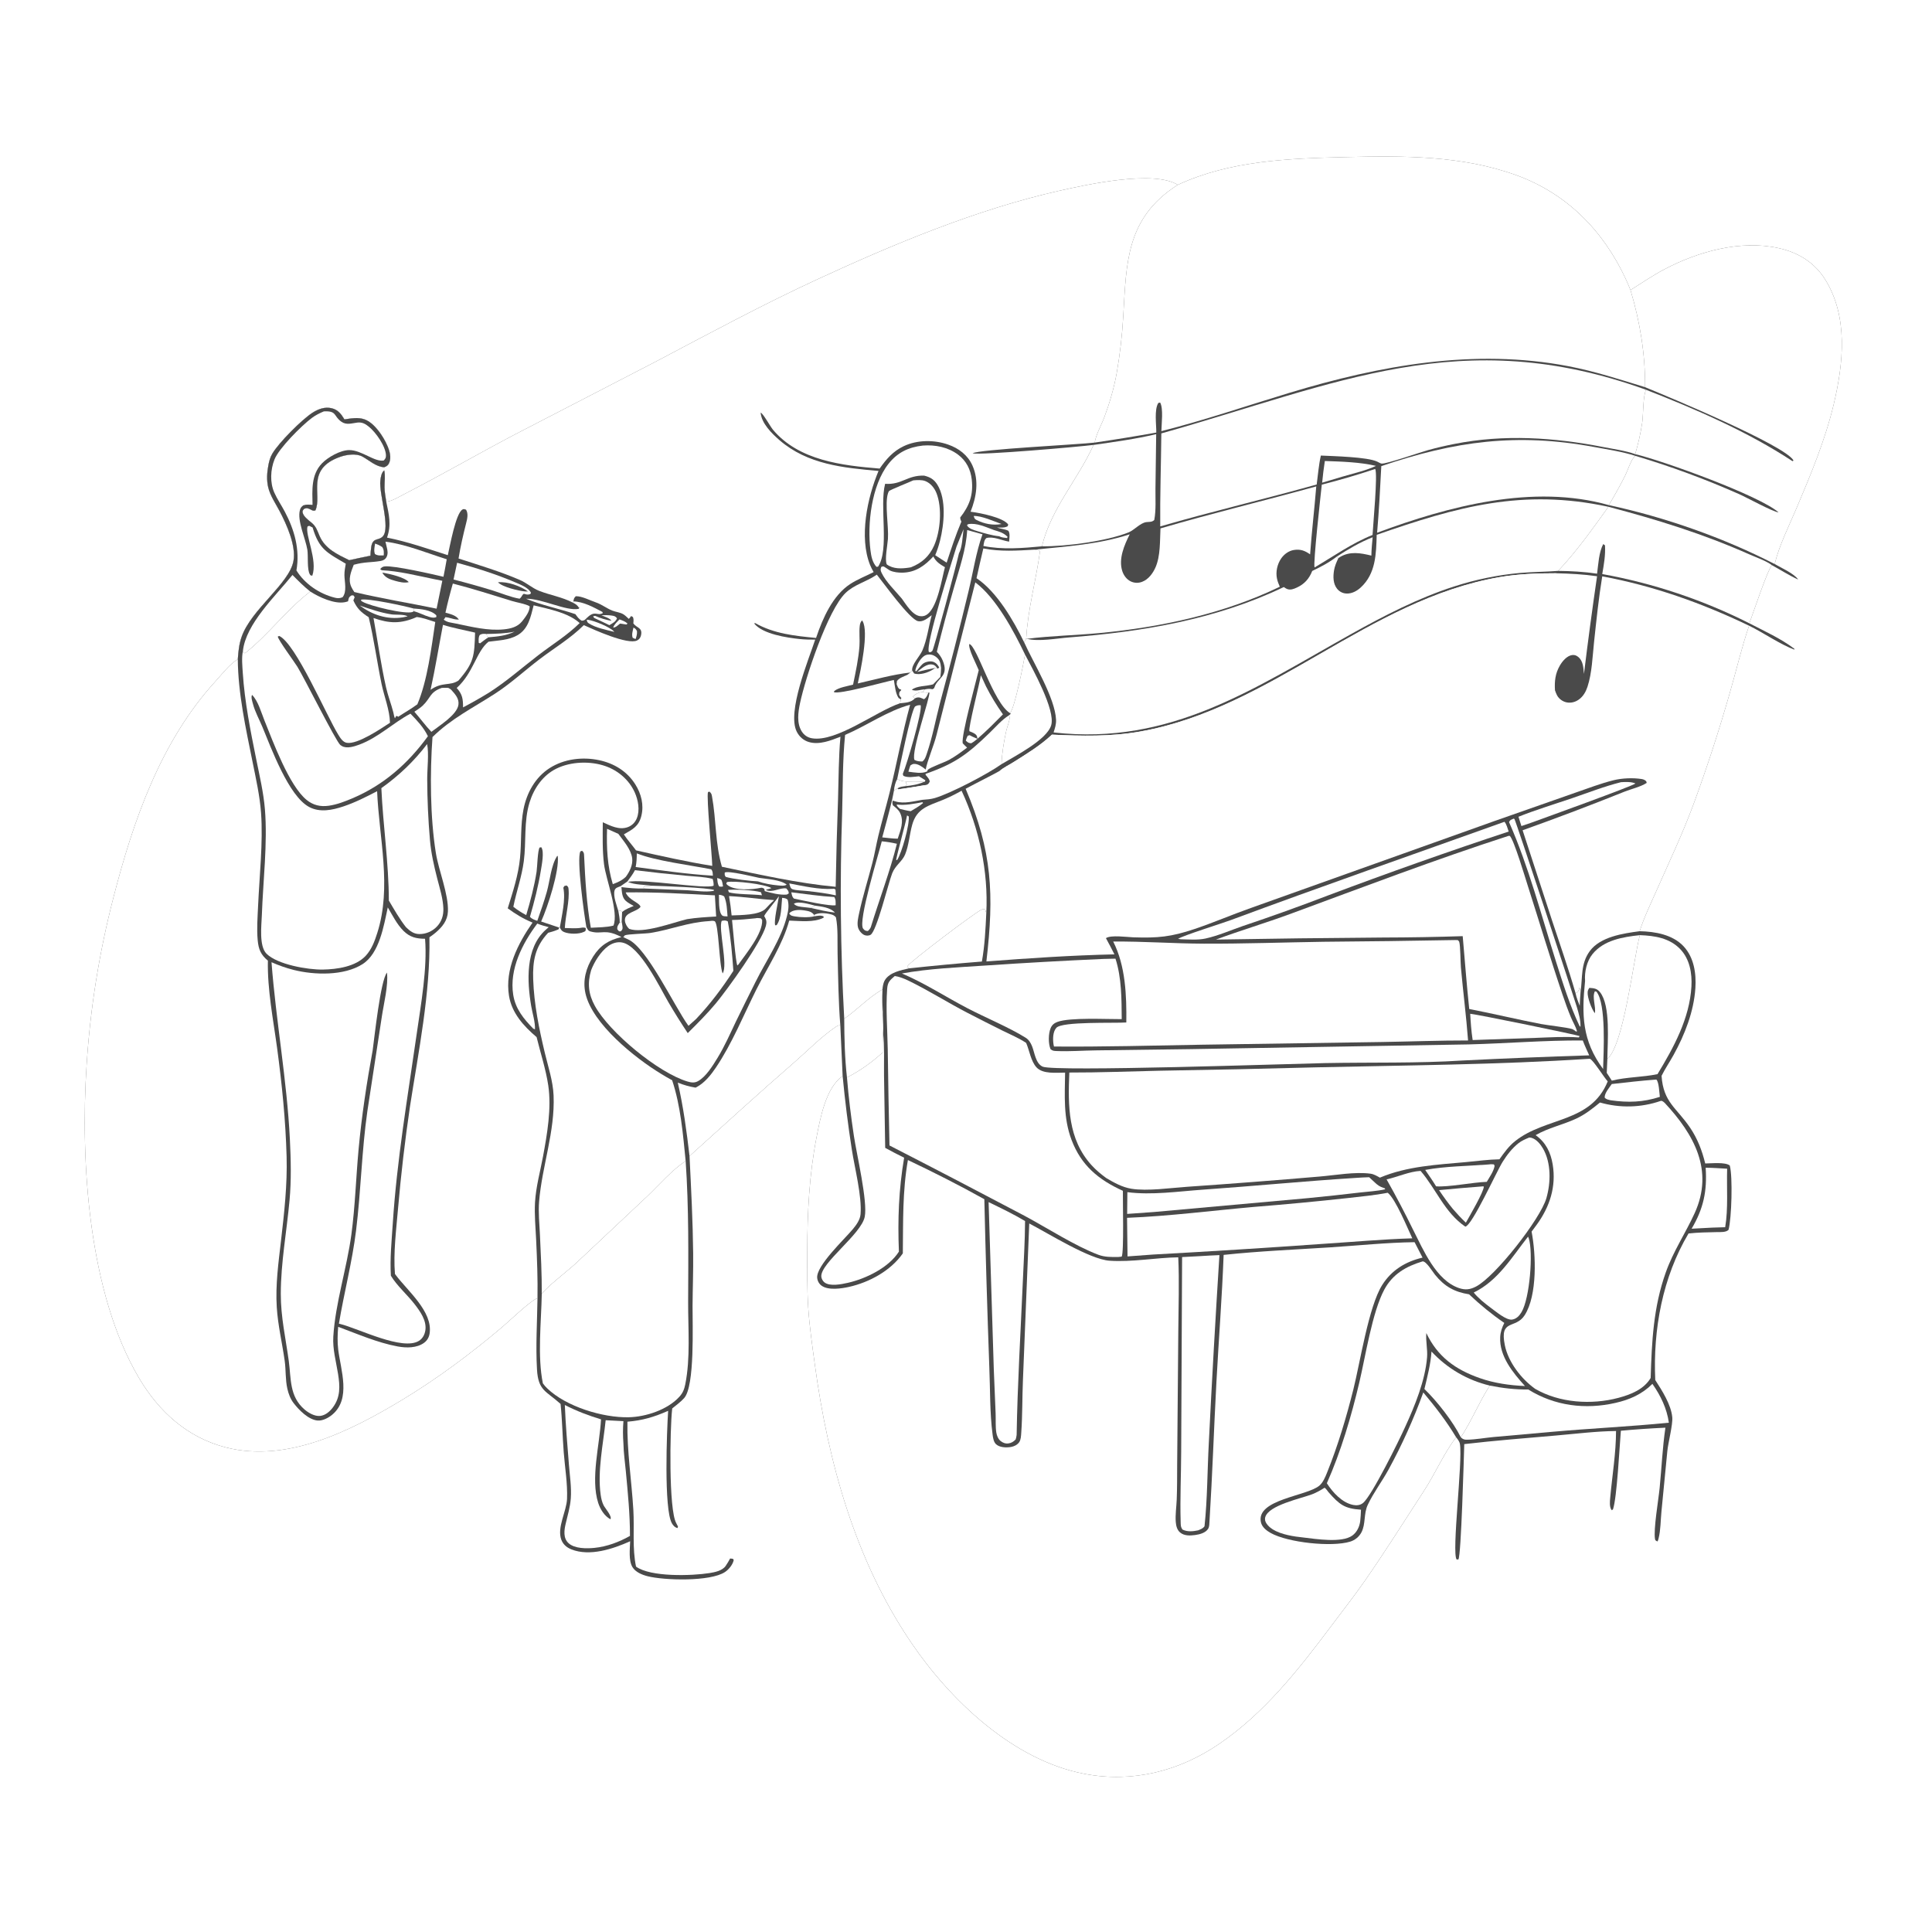
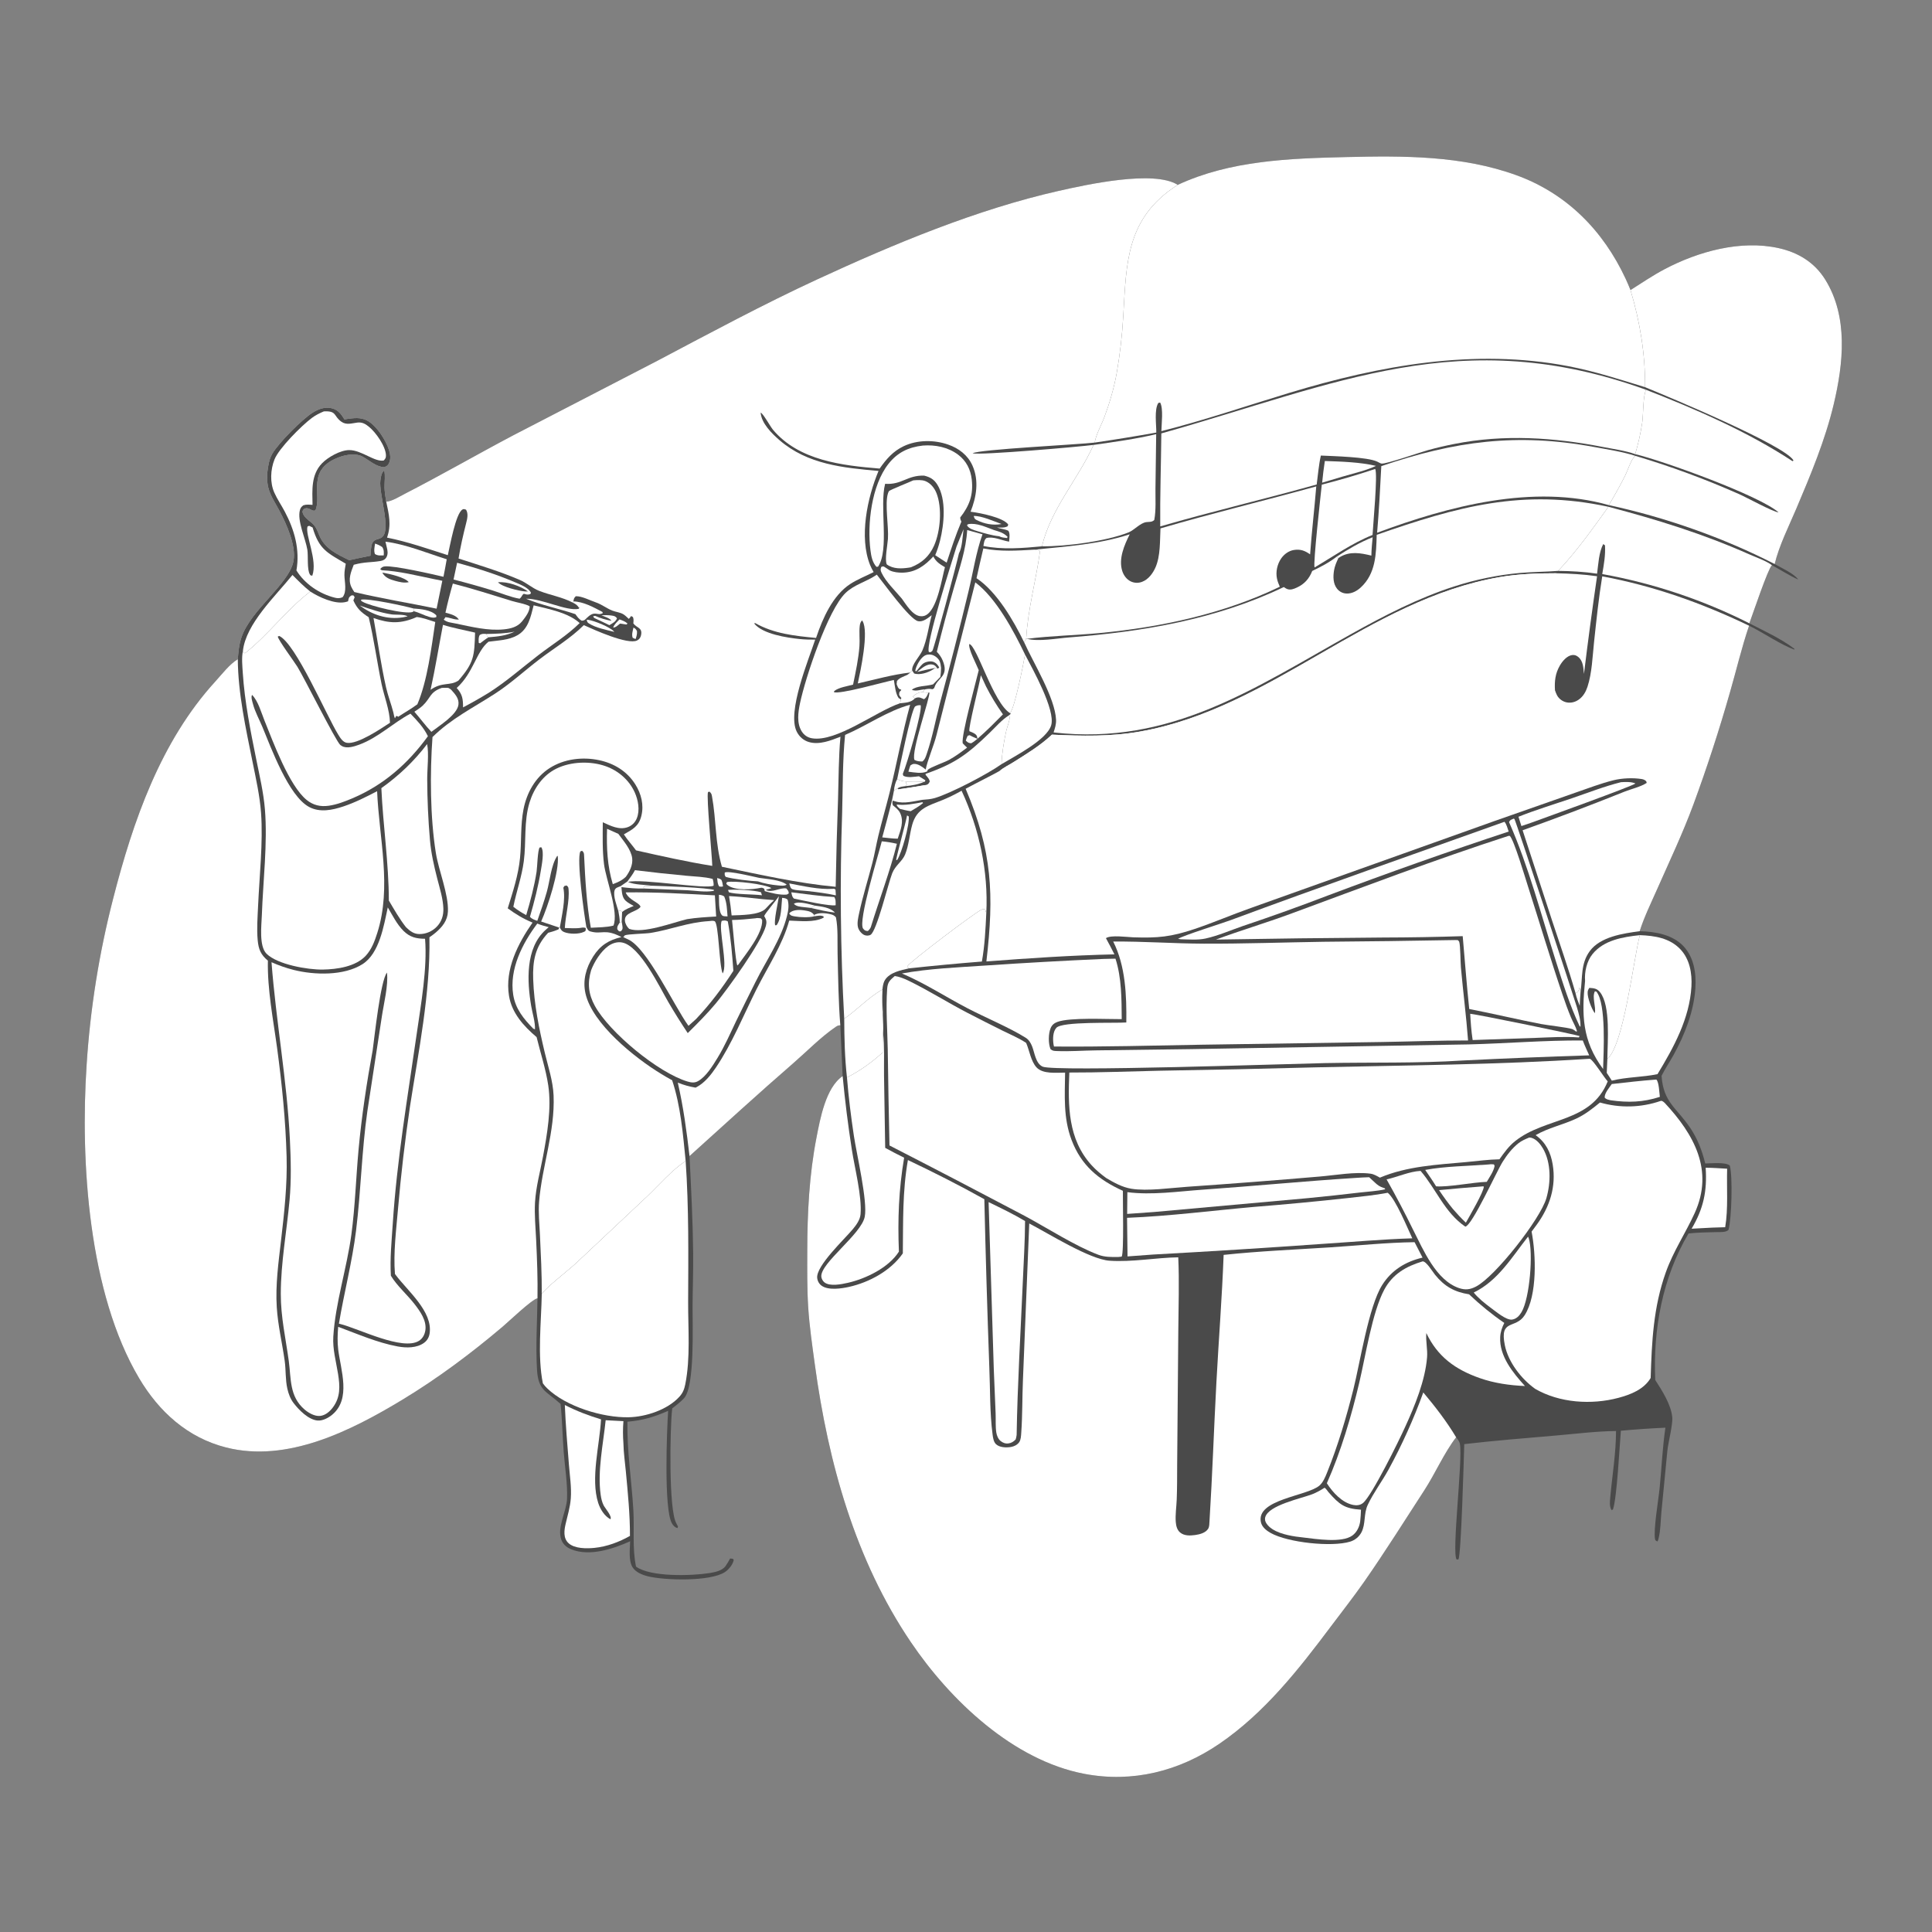
<svg xmlns="http://www.w3.org/2000/svg" width="200" height="200" viewBox="0 0 200 200" fill="none">
  <rect x="0" y="0" width="200" height="200" fill="#808080" stroke="none" />
  <g clip-path="url(#clip0_802_3767)">
-     <path d="M0 0H200V200H0V0Z" fill="white" />
    <path d="M121.919 19.136C127.368 16.606 133.462 16.401 139.366 16.26C145.281 16.119 151.325 16.089 156.968 18.135C162.19 20.029 165.962 23.872 168.284 28.853C168.461 29.24 168.63 29.631 168.789 30.027C169.941 29.298 171.094 28.513 172.299 27.876C175.786 26.034 180.189 24.81 184.13 25.687C186.14 26.134 187.832 27.156 188.937 28.926C191.349 32.788 190.83 37.629 189.825 41.855C188.946 45.545 187.436 49.163 185.959 52.645C185.177 54.489 184.186 56.443 183.713 58.39C184.352 58.757 185.773 59.402 186.141 59.994C185.199 59.562 184.338 59.002 183.429 58.507C183.026 58.856 181.435 63.607 181.093 64.525C182.659 65.339 184.334 66.089 185.744 67.155L185.764 67.252C184.344 66.746 182.514 65.479 181.064 64.772C180.29 67.049 179.745 69.395 179.076 71.704C177.96 75.617 176.699 79.483 175.294 83.301C174.18 86.308 172.804 89.206 171.508 92.136C170.893 93.526 170.197 94.949 169.739 96.399C171.338 96.433 173.161 96.747 174.3 97.978C175.366 99.13 175.604 100.782 175.505 102.29C175.345 104.716 174.41 107.103 173.245 109.213C172.846 109.934 172.371 110.633 172.005 111.369C172.187 114.138 173.571 114.669 174.975 116.764C175.736 117.898 176.201 119.121 176.524 120.442C177.149 120.44 178.595 120.275 179.067 120.653C179.383 121.819 179.255 126.137 178.939 127.311C178.671 127.59 178.09 127.54 177.723 127.547C176.745 127.566 175.771 127.582 174.797 127.688C172.106 132.212 171.111 137.635 171.352 142.862C172.047 143.936 172.987 145.396 173.112 146.708C173.184 147.468 172.689 149.325 172.602 150.215L171.99 156.503C171.904 157.38 171.911 158.408 171.697 159.252C171.678 159.325 171.636 159.506 171.574 159.574C171.451 159.498 171.356 159.49 171.328 159.338C171.148 158.353 171.689 155.23 171.805 154.042C172.009 151.965 172.098 149.857 172.403 147.793C170.863 147.863 169.326 147.968 167.791 148.11C167.65 149.789 167.388 155.034 166.977 156.247L166.85 156.341C166.583 156.019 166.656 155.412 166.691 155.021C166.897 152.743 167.289 150.428 167.292 148.138C165.239 148.158 163.157 148.425 161.111 148.601C157.934 148.875 154.747 149.127 151.579 149.494C151.543 150.709 151.261 161.061 150.972 161.432L150.791 161.437C150.258 160.751 151.431 151.273 151.132 149.491C151.085 149.214 150.907 149 150.738 148.787C149.503 150.391 148.574 152.537 147.446 154.275C145.392 157.439 143.377 160.65 141.219 163.743C140.128 165.305 138.944 166.81 137.801 168.334C134.432 172.828 130.914 177.316 126.225 180.517C122.061 183.361 117.249 184.576 112.26 183.629C104.893 182.23 98.382 176.036 94.289 169.99C88.528 161.481 85.73 151.381 84.357 141.293C84.085 139.296 83.788 137.289 83.662 135.277C83.542 133.349 83.565 131.408 83.568 129.477C83.573 125.572 83.773 121.615 84.52 117.776C84.894 115.855 85.475 112.58 87.23 111.397L86.989 106.14C86.781 106.138 86.675 106.193 86.509 106.307C84.971 107.355 83.573 108.799 82.162 110.026C78.517 113.191 74.962 116.443 71.379 119.677C71.545 123.047 71.72 126.39 71.757 129.767C71.776 131.579 71.705 133.393 71.693 135.205C71.68 137.087 71.944 143.489 70.82 144.734C70.465 145.129 70.004 145.463 69.591 145.798L69.576 145.921C69.356 147.879 69.206 156.272 70.006 157.677C70.07 157.79 70.127 157.913 70.186 158.029L70.136 158.185C69.857 158.115 69.703 157.947 69.559 157.699C68.707 156.237 69.032 148.083 69.166 146.049C67.723 146.683 66.521 147.047 64.951 147.173C64.897 150.225 65.384 153.265 65.564 156.308C65.68 158.253 65.443 160.265 65.841 162.173C67.343 163.272 71.617 163.136 73.445 162.844C74.016 162.753 74.773 162.606 75.123 162.1C75.291 161.857 75.441 161.595 75.582 161.335L75.87 161.366L75.957 161.492C75.859 161.967 75.45 162.47 75.051 162.735C73.526 163.747 68.764 163.607 67.033 163.169C66.467 163.025 65.791 162.751 65.472 162.227C65.054 161.541 65.211 160.33 65.232 159.551C63.469 160.341 61.054 161.153 59.141 160.388C58.665 160.197 58.283 159.873 58.104 159.383C57.641 158.114 58.647 156.476 58.7 155.156C58.762 153.591 58.481 151.915 58.358 150.353C58.226 148.686 58.204 147 58.031 145.338L57.946 145.261C56.526 143.992 55.717 143.959 55.59 141.78C55.447 139.324 55.606 136.857 55.641 134.401C55.082 134.493 52.697 136.776 52.041 137.332C48.778 140.1 45.279 142.714 41.613 144.925C36.334 148.11 29.739 151.453 23.4 149.841C19.41 148.826 16.46 146.141 14.403 142.676C9.169 133.862 8.3 120.264 8.968 110.219C9.062 108.767 9.189 107.317 9.351 105.871C9.513 104.424 9.708 102.983 9.938 101.546C10.168 100.108 10.431 98.677 10.728 97.253C11.025 95.828 11.356 94.411 11.719 93.002C13.771 85.007 16.621 76.756 22.283 70.554C22.953 69.821 23.77 68.744 24.617 68.243C24.675 67.452 24.744 66.707 25.003 65.951C25.989 63.081 29.96 60.431 30.381 58.064C30.664 56.476 29.663 54.276 28.942 52.906C28.527 52.117 27.976 51.329 27.766 50.455C27.585 49.701 27.638 48.914 27.782 48.16C27.863 47.734 27.966 47.345 28.187 46.967C28.842 45.846 31.229 43.447 32.343 42.729C32.933 42.347 33.627 42.089 34.334 42.259C34.998 42.42 35.32 42.857 35.655 43.414C36.35 43.316 37.07 43.169 37.75 43.418C38.762 43.788 39.679 45.167 40.096 46.134C40.336 46.689 40.55 47.379 40.268 47.96C40.151 48.2 40.007 48.276 39.771 48.369C38.888 48.309 38.246 47.66 37.5 47.256C36.869 46.915 35.874 47.063 35.231 47.287C31.591 48.554 33.38 51.252 32.65 52.837C32.367 52.931 32.278 52.78 32.014 52.677C31.774 52.584 31.695 52.587 31.462 52.688C31.382 52.809 31.3 52.867 31.323 53.021C31.386 53.44 31.871 53.802 32.186 54.055C32.736 54.496 32.809 54.854 33.078 55.475C33.657 56.818 34.918 57.385 36.15 57.992C36.879 57.823 37.615 57.68 38.347 57.526C38.365 57.225 38.381 56.916 38.429 56.618C38.595 55.595 39.184 56.006 39.628 55.528C40.446 54.647 39.214 51.127 39.375 49.738C39.417 49.382 39.488 48.918 39.776 48.691C39.903 49.27 39.797 49.867 39.807 50.456C39.816 50.95 39.907 51.445 39.984 51.933C40.557 51.907 41.375 51.392 41.884 51.131C45.67 49.189 49.365 47.052 53.129 45.065L68.042 37.352C73.511 34.465 78.976 31.522 84.59 28.926C92.504 25.266 101.117 21.675 109.609 19.759C112.467 19.113 119.445 17.573 121.919 19.136Z" fill="#4A4A4A" />
    <path d="M64.013 94.313L64.256 94.268L64.399 94.415L64.356 95.424L64.153 95.504C64.164 95.099 64.082 94.711 64.013 94.313Z" fill="white" />
    <path d="M74.239 90.895C74.381 90.932 74.497 90.96 74.623 91.038C74.77 91.129 74.809 91.578 74.848 91.76C74.717 91.804 74.599 91.783 74.463 91.776C74.267 91.519 74.28 91.212 74.239 90.895Z" fill="white" />
    <path d="M163.103 102.821C163.435 102.637 163.396 102.583 163.501 102.233L163.621 102.658C163.582 103.147 163.546 103.634 163.533 104.125C163.367 103.694 163.195 103.276 163.103 102.821Z" fill="white" />
    <path d="M64.153 95.504L64.356 95.424C64.385 95.579 64.421 95.737 64.436 95.894C64.465 96.187 64.454 96.187 64.274 96.409L64.078 96.408L63.905 96.204C63.869 95.879 63.989 95.779 64.153 95.504Z" fill="white" />
    <path d="M93.854 80.903C94.441 80.905 95.059 80.871 95.641 80.942C95.035 81.218 94.357 81.321 93.699 81.386L93.887 81.231L93.78 81.077L93.854 80.903Z" fill="white" />
    <path d="M94.943 69.56C95.367 69.226 95.931 68.678 96.519 68.793C96.795 68.847 96.907 69.013 97.056 69.225L96.807 69.145C96.179 69.259 95.563 69.409 94.943 69.56Z" fill="white" />
    <path d="M99.979 76.668C100.029 76.487 100.09 76.335 100.175 76.167L100.377 76.106C100.585 76.218 100.786 76.323 101.007 76.408L101.187 76.477C100.974 76.66 100.78 76.81 100.534 76.945C100.232 76.912 100.211 76.871 99.979 76.668Z" fill="white" />
    <path d="M94.501 72.096C94.751 71.854 95.158 71.64 95.512 71.642C95.722 71.677 95.902 71.715 96.115 71.695C95.995 71.951 95.909 72.242 95.646 72.381C95.36 72.257 95.181 72.136 94.855 72.229C94.802 72.244 94.755 72.277 94.706 72.301L94.501 72.096Z" fill="white" />
    <path d="M83.951 93.991C83.71 93.953 83.464 93.937 83.221 93.908C82.879 93.868 82.404 93.839 82.181 93.555C82.695 93.24 83.825 93.627 84.37 93.751L83.951 93.991Z" fill="white" />
    <path d="M92.878 80.645C93.166 80.816 93.52 80.891 93.854 80.903L93.78 81.078L93.887 81.231L93.699 81.386C93.395 81.435 93.165 81.428 92.919 81.618L92.543 81.832C92.572 81.449 92.689 80.981 92.878 80.645Z" fill="white" />
    <path d="M84.37 93.751C85.038 93.849 85.954 93.934 86.429 94.47C85.601 94.379 84.764 94.177 83.951 93.992L84.37 93.751Z" fill="white" />
    <path d="M100.798 53.416C101.587 53.371 102.915 53.978 103.68 54.247C103.663 54.249 103.646 54.251 103.629 54.253C102.761 54.407 101.888 54.228 101.097 53.833C100.867 53.718 100.881 53.651 100.798 53.416Z" fill="white" />
    <path d="M75.364 92.125C76.137 92.053 78.041 92.138 78.776 92.365L78.877 92.677C78.042 92.565 76.112 92.599 75.453 92.362L75.364 92.125Z" fill="white" />
    <path d="M95.494 83.043L95.553 83.131C95.162 83.463 94.719 83.711 94.28 83.974C93.907 83.925 93.545 83.83 93.18 83.743C93.04 83.607 92.834 83.485 92.825 83.288C93.735 83.392 94.603 83.206 95.494 83.043Z" fill="white" />
    <path d="M93.899 84.413L94.071 84.517C94.178 85.348 93.344 88.325 92.869 89.031L92.778 89.032C92.726 88.903 93.803 85.031 93.899 84.413Z" fill="white" />
    <path d="M74.424 92.627C74.647 92.655 74.783 92.671 74.97 92.802C75.252 93.46 75.254 94.16 75.316 94.865C75.158 94.852 74.868 94.875 74.753 94.763C74.356 94.373 74.454 93.166 74.424 92.627Z" fill="white" />
    <path d="M84.278 94.859C83.733 94.993 82.846 94.967 82.29 94.868C82.003 94.816 81.863 94.807 81.694 94.572C81.762 94.488 81.763 94.474 81.869 94.406C82.234 94.165 82.846 94.173 83.254 94.242C83.681 94.314 84.021 94.357 84.274 94.715L84.278 94.859Z" fill="white" />
    <path d="M67.497 91.691C68.515 91.72 73.316 91.888 73.926 92.132L73.873 92.224C73.002 92.382 72.029 92.201 71.147 92.157L66.68 91.978L66.612 91.881L66.702 91.746L67.497 91.691Z" fill="white" />
    <path d="M81.703 91.451C83.109 91.719 84.791 92.104 86.212 92.013C86.4 92.001 86.291 91.978 86.489 92.084L86.529 92.687C85.541 92.47 84.534 92.349 83.529 92.234C83.09 92.183 82.455 92.19 82.046 92.055C81.801 91.974 81.775 91.667 81.703 91.451Z" fill="white" />
    <path d="M103.435 55.514C102.697 55.436 101.879 55.197 101.167 54.982C100.791 54.868 100.293 54.733 100.098 54.375L100.214 54.263C101.1 54.096 102.07 54.573 102.896 54.871C103.427 55.028 103.905 55.159 104.303 55.573L104.246 55.696C103.969 55.661 103.684 55.651 103.435 55.514Z" fill="white" />
    <path d="M138.381 57.621C139.543 56.865 140.802 56.121 142.095 55.617C142.036 56.25 141.973 56.88 141.963 57.517C140.867 57.245 139.744 57.042 138.715 57.662C138.621 57.719 138.634 57.713 138.544 57.782L138.381 57.621Z" fill="white" />
    <path d="M78.464 91.239C77.68 91.204 75.864 91 75.123 90.773C74.989 90.563 75.02 90.56 75.026 90.325C75.39 90.108 78.029 90.764 78.6 90.878C79.434 91.011 80.769 91.056 81.436 91.574C81.232 91.744 80.773 91.674 80.515 91.653C79.864 91.597 79.075 91.46 78.464 91.239Z" fill="white" />
    <path d="M81.917 92.371C83.4 92.548 84.872 92.774 86.364 92.86C86.542 93.148 86.499 93.374 86.507 93.709C85.881 93.838 83.026 93.197 82.191 93.02C81.979 92.822 81.984 92.648 81.917 92.371Z" fill="white" />
    <path d="M79.112 91.999C78.969 91.935 78.911 91.872 78.754 91.906C77.861 92.1 76.058 92.224 75.313 91.623C75.263 91.584 75.226 91.532 75.182 91.486L75.253 91.311C76.056 91.157 79.141 91.514 79.86 91.937C79.702 91.997 79.578 92.037 79.41 92.067L79.287 92.131C79.941 92.461 80.755 91.852 81.403 91.973C81.57 92.185 81.644 92.224 81.652 92.489L81.448 92.607C80.713 92.667 79.873 92.456 79.168 92.25L79.112 91.999Z" fill="white" />
    <path d="M92.878 80.645C93.115 79.539 94.286 73.693 94.719 73.137C94.972 73.008 95.028 72.996 95.311 73.004C95.48 73.7 93.889 79.1 93.456 80.124L93.518 80.315C93.976 80.538 94.637 80.411 95.129 80.359L95.792 80.772L95.755 80.907L95.641 80.942C95.06 80.871 94.441 80.905 93.854 80.903C93.52 80.891 93.166 80.816 92.878 80.645Z" fill="white" />
    <path d="M75.471 92.765C77.037 92.837 78.576 93.079 80.138 93.181C79.818 93.46 79.537 93.76 79.25 94.072C78.581 94.754 76.657 94.72 75.737 94.765C75.672 94.092 75.586 93.432 75.471 92.765Z" fill="white" />
    <path d="M137.147 47.723C138.849 47.78 140.778 47.837 142.438 48.226C141.985 48.457 141.484 48.601 141.004 48.767C139.62 49.147 138.241 49.547 136.869 49.967C136.94 49.216 137.033 48.468 137.147 47.723Z" fill="white" />
    <path d="M99.745 54.787C99.643 55.524 99.619 56.643 99.265 57.297C99.069 58.257 96.688 67.125 96.523 67.365C96.475 67.434 96.39 67.467 96.324 67.518L96.156 67.492C95.777 66.734 98.575 58.042 99.021 56.577L99.745 54.787Z" fill="white" />
-     <path d="M65.921 88.342C67.831 89.11 71.457 89.564 73.62 89.987C73.804 90.204 73.77 90.377 73.797 90.651C71.136 90.493 68.448 90.097 65.804 89.753C65.899 89.275 65.917 88.827 65.921 88.342Z" fill="white" />
    <path d="M78.196 95.063C78.38 95.01 78.569 95.047 78.758 95.062L78.897 95.228C78.99 96.62 77.215 98.741 76.442 99.843L76.33 99.945C76.151 99.586 75.863 95.962 75.78 95.238C76.591 95.227 77.39 95.146 78.196 95.063Z" fill="white" />
    <path d="M153.545 122.808L153.603 122.841C153.602 123.377 152.104 125.93 151.747 126.57C151.268 126.12 150.835 125.651 150.405 125.154C149.891 124.523 149.423 123.879 148.972 123.202C150.495 123.056 152.019 122.924 153.545 122.808Z" fill="white" />
    <path d="M97.231 69.105C97.201 69.054 97.172 69.002 97.141 68.952C96.991 68.708 96.779 68.534 96.493 68.481C96.19 68.425 95.744 68.529 95.507 68.739C95.268 68.952 95.073 69.251 94.852 69.49L94.746 69.455C94.813 68.967 95.226 68.228 95.63 67.934C95.882 67.751 96.162 67.715 96.46 67.784C96.766 67.856 97.11 68.134 97.251 68.405C97.356 68.605 97.391 68.911 97.419 69.13C97.412 69.455 97.395 69.76 97.342 70.08L96.592 70.844C95.96 71.038 94.866 70.983 94.392 71.411C94.855 71.595 95.261 71.377 95.752 71.365L95.512 71.642C95.158 71.641 94.751 71.854 94.501 72.096L94.706 72.301C94.296 72.741 93.733 72.737 93.169 72.802L93.274 72.403L93.293 72.236C93.184 72.143 93.136 72.046 93.064 71.924C93.09 71.636 93.089 71.64 93.293 71.436L93.259 71.375C93.218 71.366 93.174 71.368 93.136 71.349C92.941 71.246 92.892 71.011 92.81 70.82L92.839 70.506C93.063 70.171 93.58 70.018 93.939 69.849L94.221 69.62L94.43 69.42L94.634 69.718C94.734 69.745 94.762 69.757 94.857 69.769C95.485 69.851 96.32 69.537 96.807 69.145L97.056 69.225L97.231 69.105Z" fill="white" />
    <path d="M62.842 85.798L64.014 86.323C64.537 87.047 65.329 87.927 65.443 88.841C65.529 89.537 65.185 90.218 64.788 90.764C64.384 91.15 63.954 91.339 63.436 91.526C62.866 89.637 62.782 87.755 62.842 85.798Z" fill="white" />
    <path d="M171.41 111.759L171.467 111.759C171.734 111.999 171.774 113.141 171.827 113.548C170.079 114.112 168.541 114.155 166.729 113.899C166.472 113.828 166.297 113.826 166.115 113.623C166.096 113.156 166.591 112.603 166.85 112.219C168.369 112.046 169.885 111.873 171.41 111.759Z" fill="white" />
    <path d="M167.81 80.971C168.255 80.949 168.894 80.913 169.299 81.106C169.008 81.38 159.835 84.687 158.517 85.166L157.496 85.514L157.192 84.55C158.993 83.831 160.892 83.26 162.729 82.634C164.402 82.064 166.095 81.396 167.81 80.971Z" fill="white" />
    <path d="M101.538 69.897L102.063 71.038C102.577 72.058 103.167 73.016 103.823 73.951C102.964 74.816 102.115 75.685 101.187 76.477C101.143 76.227 101.147 76.129 100.925 75.969C100.767 75.854 100.534 75.775 100.355 75.696C100.22 75.328 101.414 70.757 101.538 69.897Z" fill="white" />
    <path d="M154.051 120.548C154.265 120.513 154.433 120.511 154.648 120.536L154.722 120.696C154.616 121.27 154.203 121.838 153.91 122.344C152.461 122.392 149.898 122.911 148.663 122.807C148.312 122.227 147.917 121.671 147.535 121.11C149.628 120.724 151.923 120.714 154.051 120.548Z" fill="white" />
    <path d="M156.71 84.739C156.733 84.759 156.76 84.776 156.781 84.799C156.9 84.931 162.902 103.122 163.237 104.258C163.432 104.92 163.635 105.588 163.61 106.286L163.518 106.226C162.501 104.072 161.795 101.802 161.074 99.536C159.549 94.742 158.253 89.705 156.217 85.109C156.332 84.85 156.463 84.852 156.71 84.739Z" fill="white" />
    <path d="M65.729 90.081C67.5 90.3 69.274 90.492 71.051 90.657C71.93 90.746 72.923 90.755 73.774 90.986C73.848 91.24 73.883 91.414 73.872 91.683C73.144 92.09 66.377 90.924 65.007 91.297C65.745 91.618 66.695 91.569 67.497 91.691L66.702 91.746L66.612 91.881L66.68 91.978C65.893 92.006 65.11 91.931 64.329 91.833C64.378 92.327 64.382 92.903 64.783 93.261C65.015 93.469 65.332 93.627 65.601 93.784C65.183 93.964 64.749 94.117 64.399 94.415L64.256 94.267L64.013 94.313C63.855 93.748 63.446 92.748 63.624 92.169C63.711 91.885 63.988 91.848 64.236 91.742L64.949 91.249C65.225 90.869 65.514 90.499 65.729 90.081Z" fill="white" />
    <path d="M91.282 87.092C91.818 87.144 92.321 87.223 92.846 87.347C92.15 90.163 91.012 93.159 90.147 95.975C90.063 96.152 89.987 96.247 89.842 96.377C89.602 96.365 89.523 96.339 89.357 96.138C88.776 95.436 90.972 88.367 91.282 87.092Z" fill="white" />
    <path d="M55.622 95.607C56.002 95.772 56.404 95.87 56.802 95.981C56.692 96.073 56.585 96.167 56.479 96.263C54.372 98.164 54.556 101.596 54.994 104.168C55.122 104.918 55.416 105.807 55.38 106.559L55.196 106.478C54.205 105.467 53.359 104.433 53.128 102.981C52.706 100.331 54.085 97.649 55.622 95.607Z" fill="white" />
    <path d="M176.57 120.884C177.31 120.885 178.054 120.944 178.794 120.985C178.733 122.947 178.917 125.113 178.591 127.041L177.222 127.084L175.116 127.196C176.347 125.118 176.732 123.289 176.57 120.884Z" fill="white" />
    <path d="M152.195 104.945C152.975 105.015 163.368 107.147 163.522 107.259L163.441 107.394C161.972 107.286 160.479 107.388 159.009 107.439L152.449 107.666C152.31 106.757 152.245 105.861 152.195 104.945Z" fill="white" />
    <path d="M96.619 57.605C96.899 58.169 97.298 58.403 97.819 58.716C97.486 59.978 97.081 62.663 96.058 63.543C95.821 63.747 95.566 63.825 95.253 63.786C94.445 63.686 93.802 62.576 93.361 61.975C92.692 61.166 91.711 60.245 91.267 59.309C91.147 59.056 91.128 58.943 91.231 58.687C91.291 58.669 91.347 58.636 91.409 58.632C91.536 58.625 91.996 58.999 92.142 59.065C92.513 59.234 93.01 59.29 93.414 59.282C94.786 59.257 95.727 58.567 96.619 57.605Z" fill="white" />
    <path d="M94.109 100.244C94.037 100.211 93.971 100.147 93.909 100.098C93.917 100.073 93.923 100.048 93.934 100.024C94.146 99.595 100.928 94.468 101.581 94.18C101.768 94.097 101.785 94.082 101.983 94.155L102.102 94.522C102.021 96.199 101.941 97.883 101.645 99.538C99.129 99.737 96.617 99.972 94.109 100.244Z" fill="white" />
    <path d="M158.183 128.017C158.208 128.073 158.238 128.127 158.257 128.186C158.733 129.663 158.363 134.401 157.506 135.834C157.286 136.203 156.986 136.532 156.542 136.602C155.92 136.7 154.81 135.729 154.304 135.369C153.689 134.911 153.045 134.398 152.559 133.804C155.086 132.574 156.504 130.147 158.183 128.017Z" fill="white" />
    <path d="M87.394 105.459C88.771 104.506 89.878 103.275 91.352 102.423C91.321 103.314 91.294 104.243 91.388 105.129C91.403 105.711 91.459 106.325 91.419 106.904C91.357 107.591 91.361 108.273 91.363 108.962C90.232 109.99 89.039 110.843 87.678 111.541C87.451 109.559 87.404 107.456 87.394 105.459Z" fill="white" />
    <path d="M64.769 92.382C67.852 92.337 70.926 92.524 74.004 92.685C74.054 93.415 74.098 94.146 74.136 94.877C73.124 94.935 72.12 94.991 71.118 95.151C69.588 95.523 66.579 96.683 65.128 96.155C64.911 95.955 64.716 95.613 64.691 95.314C64.614 94.429 65.907 94.419 66.308 93.875C66.191 93.418 65.099 93.201 64.769 92.382Z" fill="white" />
-     <path d="M148.187 139.909C148.388 140.126 148.597 140.335 148.813 140.537C149.03 140.738 149.253 140.932 149.484 141.117C149.714 141.302 149.952 141.478 150.195 141.646C150.439 141.813 150.688 141.971 150.944 142.121C151.199 142.27 151.459 142.409 151.725 142.539C151.99 142.669 152.261 142.789 152.535 142.899C152.809 143.009 153.087 143.109 153.369 143.198C153.651 143.288 153.936 143.367 154.223 143.435C153.116 145.15 152.354 147.066 151.223 148.791C150.422 147.163 148.75 145.038 147.455 143.79C147.761 142.506 148.101 141.23 148.187 139.909Z" fill="white" />
    <path d="M106.11 67.756C106.916 69.292 109.268 73.496 108.822 75.066C108.391 76.583 105.03 78.287 103.681 79.103C103.715 77.967 103.929 76.744 104.171 75.637C104.261 75.232 104.518 74.647 104.515 74.261C104.514 74.187 104.476 74.118 104.457 74.046L104.635 73.893L104.559 73.824C105.049 73.283 105.953 68.707 106.11 67.756Z" fill="white" />
    <path d="M100.123 54.872L101.708 55.309C101.04 57.162 100.732 59.259 100.27 61.178C99.34 65.044 98.355 68.896 97.316 72.734C96.863 74.472 96.532 76.299 95.95 77.997C95.848 78.294 95.748 78.654 95.473 78.831C95.169 78.818 94.942 78.814 94.666 78.665C94.281 77.844 96.34 72.086 96.204 71.682L96.115 71.695C95.902 71.715 95.722 71.677 95.512 71.642L95.752 71.364C95.78 71.359 95.808 71.353 95.837 71.348C96.092 71.3 96.262 71.291 96.522 71.349C96.696 71.25 96.686 71.296 96.754 71.097C97.083 70.14 98.276 70.007 97.584 68.365C97.437 68.016 97.235 67.746 96.981 67.469C97.531 65.225 98.128 62.992 98.769 60.771C99.315 58.845 100.01 56.882 100.123 54.872Z" fill="white" />
    <path d="M137.121 154.008C137.266 154.092 137.41 154.339 137.527 154.471C138.651 155.745 139.172 156.173 140.889 156.283C140.87 156.676 140.858 157.077 140.809 157.468C140.738 158.038 140.472 158.608 140 158.954C138.914 159.752 136.24 159.315 134.945 159.164C134.674 159.137 134.403 159.104 134.134 159.064C133.142 158.913 131.712 158.602 131.114 157.726C130.973 157.519 130.907 157.293 130.982 157.045C131.351 155.812 134.661 155.131 135.818 154.691C136.285 154.513 136.7 154.275 137.121 154.008Z" fill="white" />
    <path d="M155.743 85.072C155.961 85.313 156.063 85.77 156.177 86.08C149.91 88.157 143.687 90.359 137.508 92.684C134.577 93.808 131.623 94.869 128.647 95.867C127.39 96.3 126.105 96.865 124.809 97.152C123.991 97.332 123.078 97.249 122.241 97.233L121.955 97.188C122.483 96.838 126.413 95.618 127.412 95.247C136.816 91.756 146.297 88.451 155.743 85.072Z" fill="white" />
    <path d="M101.794 56.775C103.559 57.122 105.301 57.004 107.083 56.9C107.294 56.931 107.493 56.921 107.663 57.055C107.259 60.057 106.398 63.057 106.234 66.094L106.02 66.493C104.93 64.26 103.209 61.266 101.089 59.856C101.316 58.827 101.551 57.8 101.794 56.775Z" fill="white" />
    <path d="M104.457 74.046C104.476 74.118 104.514 74.187 104.515 74.261C104.518 74.647 104.261 75.232 104.171 75.637C103.929 76.744 103.715 77.967 103.681 79.102C102.244 80.128 98.464 82.103 96.785 82.61C96.36 82.738 95.905 82.764 95.465 82.799C94.596 82.945 93.585 83.223 92.726 82.97C92.666 82.952 92.605 82.936 92.544 82.918C92.502 82.905 92.46 82.891 92.418 82.877C92.363 83.104 92.366 83.142 92.433 83.365C92.72 83.6 93.029 83.835 93.189 84.179C93.601 85.068 93.215 85.957 92.932 86.82C92.398 86.816 91.861 86.74 91.33 86.686C91.679 85.394 92.041 84.097 92.351 82.795C92.423 82.476 92.48 82.153 92.543 81.832L92.919 81.618L93.007 81.71C93.909 81.592 94.807 81.431 95.705 81.286C95.77 81.273 95.838 81.269 95.901 81.248C96.112 81.181 96.153 81.087 96.246 80.906C96.209 80.651 96.053 80.498 95.896 80.304C95.796 80.181 95.818 80.251 95.817 80.109C98.862 79.045 100.124 78.106 102.439 75.869C103.067 75.262 103.715 74.504 104.457 74.046Z" fill="white" />
    <path d="M93.007 81.71C93.909 81.591 94.807 81.431 95.705 81.286L95.739 81.743C95.516 81.954 95.302 81.94 95.021 82.037C94.427 81.816 93.707 82.512 93.05 82.076L93.007 81.71Z" fill="white" />
    <path d="M94.541 49.727C94.928 49.695 95.428 49.656 95.795 49.804C96.338 50.022 96.733 50.517 96.944 51.049C97.547 52.569 97.355 54.993 96.698 56.476C96.203 57.593 95.423 58.283 94.306 58.724C94.243 58.736 94.181 58.749 94.118 58.758C93.328 58.878 92.473 58.918 91.801 58.428C91.566 57.961 91.876 56.406 91.918 55.797C92.008 54.514 91.575 52.128 91.926 51.064C91.941 51.017 91.997 50.872 92.024 50.843C92.16 50.695 94.15 49.915 94.541 49.727Z" fill="white" />
    <path d="M142.361 48.546C142.637 49.071 142.138 54.351 142.086 55.378C139.969 56.222 138.046 57.587 136.086 58.738C135.91 58.418 136.727 51.167 136.832 50.169C138.695 49.696 140.538 49.155 142.361 48.546Z" fill="white" />
    <path d="M164.087 101.544C164.012 100.615 164.262 99.501 164.851 98.772C166.031 97.312 168.009 96.993 169.756 96.806C169.082 99.377 168.114 108.111 166.394 109.627C166.403 107.889 166.752 104.1 165.63 102.708C165.314 102.315 164.999 102.3 164.528 102.264C164.429 102.416 164.367 102.52 164.353 102.706C164.309 103.247 164.765 104.465 165.099 104.89C165.235 104.209 164.783 103.233 165.104 102.615L165.264 102.656C166.295 103.934 165.997 109 165.953 110.666C163.773 107.712 163.727 105.071 164.087 101.544Z" fill="white" />
    <path d="M140.413 121.932C140.851 121.893 141.295 121.885 141.735 121.866C141.927 122.047 142.124 122.224 142.315 122.405C142.621 122.695 142.826 122.837 143.232 122.973C143.269 122.986 143.307 122.997 143.345 123.009L143.396 123.115C142.551 123.305 141.666 123.345 140.805 123.446C139.015 123.658 137.223 123.852 135.428 124.027L119.455 125.467L116.683 125.664L116.704 123.412C119.219 123.742 121.989 123.331 124.519 123.154C129.819 122.783 135.11 122.264 140.413 121.932Z" fill="white" />
    <path d="M95.528 46.125C96.803 46.023 98.141 46.287 99.179 47.065C100.03 47.703 100.482 48.602 100.597 49.65C100.771 51.228 100.362 52.344 99.398 53.576C99.432 53.79 99.409 53.728 99.477 53.9C99.49 53.934 99.506 53.969 99.52 54.003C98.928 55.391 98.467 56.813 97.997 58.245C97.598 57.995 97.207 57.73 96.813 57.472C97.016 56.992 97.183 56.478 97.311 55.972C97.733 54.294 97.994 51.706 97.031 50.168C96.683 49.613 96.292 49.394 95.669 49.237C93.907 49.18 93.374 50.206 91.628 50.084C91.024 52.411 92.088 56.881 90.899 58.659L90.73 58.68C90.304 58.209 90.189 57.587 90.111 56.973C89.762 54.252 90.22 50.252 91.967 48.028C92.904 46.833 94.049 46.294 95.528 46.125Z" fill="white" />
    <path d="M73.41 95.352C73.597 95.33 73.795 95.287 73.974 95.36C74.403 95.534 74.44 99.903 74.807 100.767C75.383 99.935 74.345 96.124 74.713 95.327C74.976 95.282 75.091 95.251 75.34 95.378C75.652 97.033 75.796 98.82 75.918 100.5C74.759 102.295 73.523 103.934 72.055 105.491L71.271 106.193C69.795 104.175 66.982 98.068 64.985 97.229C64.788 97.146 64.597 97.051 64.404 96.959C64.667 97.068 64.52 96.918 64.698 96.823C64.936 96.695 66.844 96.658 67.341 96.577C69.472 96.234 71.151 95.489 73.41 95.352Z" fill="white" />
-     <path d="M158.208 143.842C160.94 145.54 164.109 145.942 167.24 145.226C168.713 144.89 169.975 144.336 171.057 143.259C171.903 144.464 172.557 145.807 172.76 147.277C168.733 147.681 164.673 147.863 160.638 148.224L154.604 148.761C153.716 148.844 152.789 149.019 151.901 149.037C151.602 149.043 151.475 149.013 151.247 148.817C151.239 148.81 151.231 148.8 151.223 148.792C152.354 147.066 153.116 145.15 154.223 143.435C155.521 143.701 156.882 143.854 158.208 143.842Z" fill="white" />
    <path d="M102.34 124.442C103.616 125.062 104.897 125.673 106.115 126.403C106.106 128.482 105.972 130.573 105.883 132.651C105.655 137.942 105.331 143.251 105.242 148.545C105.226 148.707 105.186 148.85 105.144 149.007C104.936 149.229 104.705 149.381 104.398 149.421C104.085 149.463 103.826 149.365 103.583 149.173C103.331 148.973 103.184 148.6 103.137 148.291C103.04 147.656 103.093 146.954 103.066 146.308L102.879 141.795L102.34 124.442Z" fill="white" />
    <path d="M58.471 145.445C59.702 146.076 60.898 146.531 62.217 146.931C62.083 149.557 61.117 153.061 61.925 155.578C62.135 156.231 62.57 156.947 63.194 157.273C63.39 156.967 62.635 156.137 62.478 155.814C62.315 155.479 62.232 155.107 62.181 154.739C61.835 152.294 62.444 149.478 62.699 147.022L64.537 147.117C64.473 147.889 64.478 148.637 64.536 149.41C64.553 150.381 64.699 151.371 64.789 152.339C64.996 154.556 65.22 156.767 65.213 158.996C64.103 159.63 62.814 160.11 61.536 160.236C60.721 160.316 59.494 160.327 58.858 159.751C58.286 159.233 58.401 158.406 58.559 157.733C58.761 156.871 59.019 156.023 59.087 155.136C59.176 153.991 58.985 152.778 58.895 151.632C58.733 149.574 58.554 147.508 58.471 145.445Z" fill="white" />
    <path d="M100.963 60.288C103.14 61.921 104.949 65.344 106.11 67.756C105.953 68.706 105.049 73.283 104.559 73.824C102.833 72.78 101.122 66.803 100.339 66.669C100.22 67.178 101.106 68.827 101.319 69.375C101.036 70.582 99.496 76.12 99.658 76.942C99.806 77.099 99.951 77.25 100.113 77.393C99.514 77.844 98.92 78.29 98.262 78.652C97.761 78.928 96.353 79.406 96.04 79.689L95.983 79.857C95.401 80.122 94.656 79.959 94.038 79.885C94.096 79.664 94.163 79.456 94.241 79.242C94.378 79.158 94.446 79.089 94.612 79.079C95.04 79.054 95.519 79.406 95.83 79.666C95.964 78.836 96.684 77.155 96.946 76.091L100.963 60.288Z" fill="white" />
    <path d="M169.756 96.806C171.287 96.865 172.837 97.093 173.952 98.27C174.923 99.298 175.173 100.758 175.096 102.124C174.91 105.422 173.261 108.435 171.584 111.195C170.028 111.52 168.391 111.485 166.855 111.868C166.682 111.6 166.514 111.325 166.331 111.064C166.352 110.585 166.366 110.105 166.394 109.627C168.114 108.111 169.082 99.377 169.756 96.806Z" fill="white" />
-     <path d="M124.167 130.038C124.854 129.985 125.547 129.964 126.235 129.928C125.825 136.396 125.459 142.868 125.138 149.342C124.981 152.21 124.996 155.147 124.691 158C124.506 158.25 124.316 158.292 124.036 158.418C123.494 158.533 122.924 158.593 122.415 158.342C122.217 158.068 122.232 157.878 122.222 157.539C122.148 155.135 122.269 152.679 122.276 150.269L122.371 130.132L124.167 130.038Z" fill="white" />
    <path d="M113.208 46.057C115.368 45.747 117.563 45.449 119.688 44.943L119.613 50.552C119.6 51.606 119.687 52.799 119.489 53.832C119.232 54.067 119.004 54.008 118.668 54.05C118.036 54.13 117.42 54.88 116.812 55.12C114.495 56.034 110.358 56.574 107.861 56.555C108.79 52.672 111.596 49.618 113.208 46.057Z" fill="white" />
    <path d="M91.419 106.904C91.568 108.355 91.499 109.867 91.514 111.327L91.635 118.825C92.28 119.183 92.934 119.519 93.596 119.846C93.038 123.125 92.918 126.248 93.055 129.567C92 131.231 89.63 132.377 87.755 132.8C87.099 132.947 85.914 133.193 85.347 132.752C85.174 132.618 85.034 132.367 85.021 132.146C84.934 130.751 89.147 127.777 89.517 125.965C89.839 124.387 88.678 119.483 88.391 117.566C88.093 115.572 87.838 113.551 87.678 111.541C89.039 110.843 90.232 109.99 91.363 108.962C91.361 108.273 91.357 107.591 91.419 106.904Z" fill="white" />
    <path d="M143.657 123.476C144.479 124.123 145.717 127.171 146.201 128.191C143.095 128.286 139.993 128.568 136.892 128.768C131.051 129.183 125.207 129.551 119.36 129.87C118.48 129.93 117.6 129.994 116.721 130.063L116.673 126.069C121.061 125.895 125.487 125.321 129.863 124.934C133.082 124.679 136.297 124.375 139.508 124.024C140.89 123.864 142.291 123.739 143.657 123.476Z" fill="white" />
    <path d="M158.295 117.76C158.391 117.762 158.444 117.758 158.544 117.788C159.056 117.94 159.462 118.437 159.72 118.879C160.59 120.369 160.547 122.426 160.079 124.042C159.456 126.191 154.793 132.146 152.799 133.182C152.193 133.497 151.694 133.562 151.045 133.344C148.661 132.544 147.342 129.386 146.295 127.328C145.429 125.554 144.51 123.808 143.539 122.089C144.702 121.836 145.872 121.276 147.058 121.21C148.662 123.077 149.557 125.538 151.688 126.981C152.407 126.854 154.908 121.3 155.556 120.267C156 119.561 156.522 118.881 157.177 118.356C157.513 118.087 157.901 117.925 158.295 117.76Z" fill="white" />
    <path d="M166.503 52.463C171.512 53.784 176.325 55.27 181.065 57.377C181.781 57.695 182.81 58.041 183.429 58.506C183.026 58.856 181.435 63.607 181.093 64.525C180.494 64.222 179.889 63.931 179.279 63.65C178.669 63.369 178.054 63.099 177.434 62.841C176.815 62.582 176.19 62.335 175.562 62.099C174.933 61.862 174.3 61.638 173.663 61.425C173.026 61.211 172.386 61.01 171.742 60.819C171.098 60.629 170.45 60.451 169.8 60.284C169.149 60.118 168.496 59.963 167.84 59.819C167.184 59.676 166.525 59.545 165.864 59.426C166.036 58.422 166.209 57.474 166.148 56.453L165.971 56.328L166.044 56.219L166.131 56.363L165.972 56.307C165.509 57.188 165.461 58.406 165.329 59.387C164.005 59.189 162.639 59.11 161.3 59.098C163.236 57.047 164.86 54.746 166.503 52.463Z" fill="white" />
    <path d="M80.965 92.945C81.228 92.979 81.328 92.966 81.537 93.137C81.695 93.722 81.612 94.253 81.466 94.834C80.861 97.244 79.309 99.439 78.208 101.658C77.53 103.01 76.859 104.364 76.195 105.723C75.583 107.004 75.018 108.305 74.274 109.518C73.786 110.313 73.089 111.464 72.252 111.924C71.894 112.121 71.547 112.07 71.174 111.959C68.132 111.049 63.086 106.869 61.581 104.131C60.906 102.904 60.801 101.766 61.192 100.441C61.531 99.554 62.18 98.509 62.952 97.946C63.369 97.643 63.886 97.468 64.402 97.567C66.264 97.925 68.296 102.215 69.204 103.766C69.836 104.846 70.5 105.906 71.195 106.947C72.191 105.954 73.188 104.968 74.089 103.886C75.29 102.442 78.842 97.527 79.285 95.844C79.384 95.468 79.347 95.232 79.153 94.903C79.138 94.878 79.123 94.854 79.108 94.83C79.203 94.548 80.347 93.212 80.634 92.767C80.552 93.397 80.089 95.333 80.248 95.787L80.398 95.772C80.908 95.06 80.874 93.803 80.965 92.945Z" fill="white" />
    <path d="M90.766 59.487C91.457 60.333 94.17 64.129 95.042 64.305C95.57 64.412 96.056 63.974 96.452 63.682C96.121 64.893 95.978 66.181 95.483 67.34C95.231 67.932 94.338 68.811 94.43 69.42L94.221 69.62L93.939 69.849C93.58 70.018 93.063 70.171 92.839 70.506L92.81 70.82C92.892 71.01 92.941 71.246 93.136 71.348C93.174 71.368 93.218 71.366 93.259 71.375L93.293 71.436C93.089 71.64 93.09 71.636 93.064 71.924C93.136 72.046 93.184 72.143 93.293 72.236L93.274 72.403L93.169 72.802C90.721 73.62 86.582 76.857 84.049 76.426C83.593 76.348 83.231 76.095 82.988 75.704C82.461 74.853 82.622 73.728 82.817 72.797C83.376 70.14 85.701 63.143 87.529 61.385C88.438 60.511 89.652 60.236 90.675 59.55C90.705 59.53 90.735 59.508 90.766 59.487Z" fill="white" />
    <path d="M88.309 70.873C88.58 69.557 88.873 68.219 88.971 66.878C89.021 66.188 88.922 65.469 89.002 64.787C89.029 64.559 89.081 64.392 89.24 64.22C89.259 64.248 89.279 64.275 89.296 64.304C89.956 65.416 89.084 69.427 88.799 70.75C90.576 70.346 92.41 69.826 94.221 69.62L93.939 69.849C93.58 70.018 93.063 70.171 92.839 70.506L92.809 70.82C92.892 71.01 92.941 71.246 93.136 71.348C93.174 71.368 93.218 71.366 93.259 71.375L93.293 71.436C93.089 71.64 93.09 71.636 93.064 71.924C93.136 72.046 93.184 72.143 93.293 72.236L93.274 72.403L93.032 72.27C92.689 71.775 92.641 70.981 92.534 70.391C91.575 70.581 86.879 71.922 86.322 71.645L86.371 71.525C86.844 71.16 87.725 71.032 88.309 70.873Z" fill="#4A4A4A" />
    <path d="M142.992 48.252C150.592 45.663 157.05 44.794 165.014 46.27C166.427 46.532 167.943 46.753 169.311 47.196C169.213 47.263 169.171 47.283 169.093 47.391C168.739 47.884 168.514 48.675 168.237 49.232C167.71 50.272 167.146 51.291 166.543 52.289C158.719 50.067 149.938 52.404 142.559 55.148C142.752 52.857 142.875 50.548 142.992 48.252Z" fill="white" />
    <path d="M84.274 94.715C84.753 94.445 85.459 94.513 85.997 94.645C86.231 94.702 86.378 94.776 86.536 94.963C86.769 96.137 86.677 97.51 86.707 98.718C86.767 101.186 86.793 103.68 86.989 106.14C86.781 106.138 86.675 106.193 86.509 106.307C84.971 107.355 83.573 108.8 82.162 110.026C78.517 113.191 74.962 116.443 71.379 119.677C71.084 117.129 70.743 114.577 70.165 112.075C70.779 112.318 71.355 112.484 72.005 112.592C72.055 112.566 72.105 112.541 72.154 112.514C72.957 112.074 73.598 111.273 74.103 110.524C75.783 108.034 76.959 105.109 78.305 102.423C79.457 100.121 81.023 97.785 81.699 95.299C82.814 95.335 84.239 95.522 85.256 95.002L85.264 94.872C84.968 94.713 84.599 94.815 84.278 94.859L84.274 94.715Z" fill="white" />
    <path d="M147.268 130.578C147.646 130.552 148.291 131.637 148.551 131.958C149.527 133.165 150.544 133.743 152.077 133.987C153.245 135.088 154.401 136.04 155.725 136.949C155.488 137.415 155.327 137.887 155.3 138.413C155.198 140.396 156.62 142.105 157.862 143.48C156.286 143.414 154.691 143.189 153.198 142.666C150.656 141.776 148.819 140.449 147.653 137.997C147.576 138.838 147.798 139.674 147.729 140.518C147.532 142.916 146.464 145.528 145.475 147.683C144.834 149.123 141.997 154.866 141.098 155.59C140.808 155.823 140.446 155.863 140.09 155.793C138.933 155.566 137.958 154.49 137.355 153.545C138.817 150.258 139.897 146.59 140.72 143.093C141.354 140.4 142.058 135.831 143.292 133.518C144.159 131.891 145.557 131.092 147.268 130.578Z" fill="white" />
    <path d="M114.229 99.268L115.474 99.24C116.113 101.21 116.106 103.445 116.121 105.501C114.578 105.514 110.753 105.303 109.455 105.791C109.135 105.912 108.903 106.098 108.767 106.419C108.521 106.994 108.505 108.037 108.755 108.617C108.975 108.793 109.118 108.791 109.402 108.803C110.729 108.862 112.103 108.749 113.435 108.734L123.208 108.605L152.075 108.116C155.998 108.015 159.924 107.685 163.85 107.71C164.042 108.232 164.289 108.74 164.514 109.249C160.155 109.387 155.797 109.565 151.44 109.781C146.705 110.087 141.9 109.956 137.153 110.051C133.659 110.121 109.186 110.964 107.942 110.421C107.202 110.098 107.11 108.972 106.836 108.298C106.692 107.946 106.506 107.633 106.177 107.426C104.458 106.35 102.004 105.341 100.14 104.367C97.887 103.191 95.705 101.765 93.367 100.774C96.168 100.265 99.126 100.147 101.966 99.954C106.051 99.678 110.139 99.449 114.229 99.268Z" fill="white" />
    <path d="M87.483 76.079C89.715 75.123 91.879 73.585 94.215 72.954C93.392 75.97 92.838 79.062 92.081 82.096C91.71 83.581 91.278 85.053 90.921 86.54C90.698 87.467 90.546 88.404 90.307 89.329C89.86 91.061 89.311 92.781 88.938 94.53C88.842 94.98 88.704 95.555 88.821 96.005C88.902 96.316 89.189 96.673 89.487 96.799C89.674 96.878 89.953 96.877 90.127 96.768C90.764 96.369 91.951 91.45 92.357 90.41C92.688 89.565 93.399 89.188 93.7 88.448C94.086 87.5 94.155 86.353 94.436 85.361C94.915 83.669 96.122 83.407 97.584 82.814C98.265 82.537 98.899 82.212 99.544 81.858C101.365 85.778 102.323 90.203 102.102 94.522L101.983 94.155C101.785 94.082 101.768 94.097 101.581 94.18C100.928 94.468 94.146 99.594 93.934 100.024C93.923 100.047 93.917 100.073 93.909 100.098C93.971 100.147 94.037 100.21 94.109 100.244C93.272 100.431 92.127 100.655 91.621 101.433C91.115 102.21 91.425 104.162 91.388 105.129C91.294 104.243 91.321 103.313 91.352 102.423C89.877 103.275 88.771 104.506 87.394 105.459C87.007 98.353 86.935 91.243 87.179 84.13C87.254 81.46 87.219 78.736 87.483 76.079Z" fill="white" />
    <path d="M120.132 54.7C125.468 53.133 130.896 51.836 136.259 50.351C136.07 52.697 135.789 55.04 135.622 57.387C135.085 57.006 134.622 56.828 133.95 56.933C133.412 57.017 132.939 57.364 132.632 57.804C132.22 58.395 132.039 59.21 132.196 59.917C132.258 60.196 132.369 60.479 132.485 60.739C126.702 63.537 120.188 64.93 113.825 65.534C111.332 65.771 108.789 65.813 106.309 66.131L106.234 66.094C106.398 63.057 107.259 60.057 107.663 57.055C107.493 56.921 107.294 56.931 107.083 56.9C110.405 56.56 113.75 56.358 116.948 55.31C116.386 56.429 115.766 57.858 116.181 59.126C116.324 59.561 116.614 59.962 117.028 60.173C117.403 60.363 117.83 60.38 118.222 60.233C118.881 59.986 119.344 59.358 119.617 58.735C120.14 57.541 120.067 55.982 120.132 54.7Z" fill="white" />
    <path d="M156.172 86.526L156.297 86.533C156.726 86.951 157.864 90.781 158.152 91.68C159.353 95.426 160.478 99.203 161.74 102.928C162.012 103.732 162.297 104.538 162.626 105.321C162.827 105.802 163.111 106.253 163.258 106.754L163.149 106.785C163.033 106.699 162.879 106.57 162.742 106.526C162.197 106.351 160.26 106.146 159.534 106.007C157.046 105.528 154.582 104.934 152.094 104.451C151.828 101.941 151.642 99.424 151.419 96.91C148.684 96.999 145.949 97.046 143.213 97.052C137.433 97.093 131.654 97.164 125.875 97.264C128.419 96.318 131.025 95.548 133.57 94.61C141.083 91.841 148.55 88.992 156.172 86.526Z" fill="white" />
    <path d="M56.084 133.959C56.425 133.362 58.874 131.47 59.604 130.788L67.004 123.837C68.146 122.753 69.703 120.968 70.98 120.199C71.314 125.081 71.256 129.88 71.236 134.766C71.225 137.543 71.489 140.58 70.938 143.307C70.831 143.836 70.683 144.204 70.317 144.604C69.101 145.938 66.852 146.676 65.083 146.714C62.396 146.772 58.605 145.614 56.649 143.725C56.482 143.566 56.331 143.392 56.198 143.203C55.621 140.388 56.032 136.849 56.084 133.959Z" fill="white" />
    <path d="M92.627 101.037C93.156 101.127 93.595 101.298 94.072 101.531C96.136 102.535 98.083 103.776 100.122 104.833C101.335 105.463 102.554 106.082 103.779 106.69C104.595 107.094 105.469 107.456 106.227 107.962C106.57 108.752 106.713 109.855 107.297 110.492C107.957 111.211 109.364 111.036 110.258 111.037C110.231 113.429 110.058 115.705 110.925 117.999C111.925 120.648 113.719 122.129 116.241 123.272C116.221 124.134 116.365 129.727 116.115 130.086L115.747 130.125C115.04 130.126 114.384 130.146 113.711 129.896C111.339 129.012 108.394 127.111 106.076 125.868C101.425 123.41 96.76 120.98 92.079 118.578C92.002 115.254 91.942 111.929 91.899 108.603C91.859 106.554 91.695 104.413 91.838 102.373C91.887 101.669 92.108 101.486 92.627 101.037Z" fill="white" />
    <path d="M150.643 97.313L150.915 97.321C150.963 97.38 151.036 97.427 151.059 97.499C151.184 97.888 151.183 99.591 151.233 100.15C151.458 102.671 151.785 105.184 151.974 107.709C149.007 107.705 146.041 107.819 143.075 107.868L124.458 108.147C119.343 108.234 114.22 108.378 109.105 108.336C109.083 108.233 109.071 108.19 109.057 108.092C108.984 107.578 108.979 106.813 109.353 106.398C109.961 105.723 115.346 105.936 116.596 105.846C116.629 103.055 116.522 100.002 115.239 97.469C118.361 97.44 121.488 97.676 124.611 97.688C128.741 97.703 132.88 97.554 137.011 97.492C141.555 97.458 146.099 97.398 150.643 97.313Z" fill="white" />
    <path d="M171.909 113.969L172.023 113.958C172.146 114.017 172.245 114.079 172.338 114.18C175.358 117.427 177.447 121.148 175.436 125.573C174.479 127.678 173.241 129.475 172.445 131.707C171.156 135.32 170.992 138.869 170.876 142.647C170.177 143.833 168.807 144.368 167.534 144.706C164.754 145.446 161.43 145.234 158.916 143.77C157.482 142.746 156.135 141.007 155.779 139.253C155.218 136.488 156.878 137.622 157.826 136.161C159.167 134.093 159.002 129.813 158.55 127.496C158.731 127.258 158.91 127.017 159.087 126.774C160.428 124.931 161.113 122.84 160.735 120.548C160.528 119.293 160.019 118.256 158.968 117.509C160.295 116.747 161.779 116.444 163.154 115.807C164.08 115.379 164.845 114.773 165.631 114.131C165.886 114.204 166.144 114.268 166.405 114.322C166.665 114.376 166.927 114.419 167.191 114.453C167.455 114.487 167.719 114.511 167.985 114.524C168.251 114.538 168.516 114.541 168.782 114.534C169.048 114.527 169.313 114.51 169.578 114.483C169.842 114.456 170.105 114.419 170.367 114.371C170.629 114.324 170.888 114.267 171.146 114.2C171.403 114.132 171.657 114.055 171.909 113.969Z" fill="white" />
    <path d="M120.221 44.867C138.392 39.752 151.282 33.437 170.397 40.35C170.071 41.013 170.122 42.947 169.996 43.788C169.83 44.88 169.59 45.955 169.273 47.013C168.254 46.651 167.045 46.487 165.98 46.279C160.87 45.282 155.703 44.936 150.569 45.954C149.652 46.132 148.743 46.345 147.842 46.593C147.049 46.81 143.542 48.033 143.024 47.992C142.927 47.985 142.663 47.834 142.569 47.788C141.561 47.3 138.041 47.223 136.735 47.159C136.514 48.129 136.438 49.167 136.304 50.154C130.925 51.666 125.472 52.932 120.107 54.495C120.077 51.291 120.192 48.072 120.221 44.867Z" fill="white" />
    <path d="M53.14 93.867C53.46 92.279 54.012 90.778 54.224 89.152C54.489 87.124 54.209 85.025 54.824 83.051C55.277 81.597 56.201 80.255 57.595 79.568C59.102 78.825 61.139 78.759 62.71 79.321C64.012 79.787 65.119 80.741 65.698 82.006C66.063 82.806 66.264 83.875 65.92 84.717C65.748 85.137 65.422 85.466 64.995 85.623C64.099 85.953 63.199 85.486 62.401 85.119C62.391 86.556 62.35 88.026 62.527 89.454C62.722 91.032 64.071 94.414 63.504 95.817C62.769 96.01 61.921 95.992 61.161 96.042C60.717 93.551 60.587 91.092 60.465 88.576C60.453 88.318 60.445 88.247 60.257 88.068L60.079 88.138C59.672 88.957 60.47 94.701 60.702 95.969C60.822 96.177 60.863 96.35 61.113 96.421C62.336 96.77 62.576 96.088 64.336 97.005C63.022 97.309 62.132 97.862 61.395 99.032C60.669 100.184 60.303 101.484 60.608 102.842C61.318 105.997 65.731 109.514 68.392 111.138C68.782 111.378 69.178 111.608 69.58 111.828C70.464 114.474 70.705 117.439 70.98 120.199C69.703 120.968 68.146 122.753 67.004 123.838L59.604 130.788C58.874 131.47 56.425 133.362 56.084 133.959C56.096 131.891 55.987 129.827 55.891 127.761C55.839 126.649 55.716 125.503 55.807 124.393C56.109 120.714 57.465 117.149 57.307 113.402C57.244 111.899 56.745 110.442 56.399 108.988C55.8 106.479 55.281 103.953 55.195 101.367C55.131 99.468 55.399 97.991 56.746 96.562C57.047 96.479 57.348 96.399 57.637 96.278C57.876 96.179 57.794 96.26 57.89 96.022L56.019 95.397C56.706 93.867 57.919 90.155 57.739 88.606L57.671 88.62C57.038 89.592 56.924 91.205 56.607 92.321C56.319 93.336 55.972 94.331 55.62 95.326C55.332 95.218 55.067 95.148 54.861 94.905C55.322 93.305 55.722 91.75 55.991 90.104C56.077 89.573 56.363 88.16 56.036 87.707L55.864 87.731C55.654 88.008 55.618 89.78 55.547 90.242C55.31 91.766 54.911 93.257 54.473 94.733C53.992 94.473 53.568 94.21 53.14 93.867Z" fill="white" />
    <path d="M57.954 96.009C58.16 94.767 58.568 93.131 58.317 91.899L58.422 91.72L58.652 91.663C58.794 91.79 58.834 91.811 58.853 92.012C58.979 93.292 58.532 94.773 58.471 96.068C59.02 96.078 59.62 96.135 60.16 96.043C60.351 96.01 60.442 96.011 60.627 96.057C60.63 96.112 60.645 96.167 60.638 96.221C60.611 96.414 60.593 96.395 60.439 96.469C59.919 96.719 58.937 96.708 58.4 96.487C58.14 96.381 58.076 96.249 57.954 96.009Z" fill="#4A4A4A" />
    <path d="M142.516 55.364C150.842 52.455 157.654 50.547 166.503 52.463C164.86 54.747 163.236 57.048 161.3 59.098C159.988 59.199 158.672 59.197 157.362 59.31C156.203 59.416 155.054 59.585 153.915 59.819C152.776 60.052 151.653 60.348 150.546 60.706C146.845 61.893 143.306 63.721 139.922 65.609C129.859 71.224 121.244 77.2 109.066 75.823C109.209 75.386 109.343 74.981 109.322 74.514C109.22 72.234 106.975 68.621 106.02 66.492L106.234 66.094L106.309 66.131C107.547 66.44 109.38 66.087 110.675 65.986C118.345 65.39 125.903 64.123 132.899 60.771C133.005 60.839 133.139 60.937 133.261 60.981C133.595 61.103 133.93 60.97 134.236 60.831C135.028 60.469 135.522 59.919 135.841 59.106C136.728 58.683 137.602 58.227 138.381 57.621L138.544 57.783C138.348 58.2 138.172 58.599 138.097 59.058C137.995 59.69 137.993 60.42 138.414 60.947C138.443 60.984 138.473 61.019 138.506 61.052C138.539 61.086 138.573 61.118 138.61 61.147C138.646 61.177 138.683 61.205 138.723 61.23C138.762 61.256 138.802 61.28 138.844 61.301C138.886 61.322 138.928 61.341 138.972 61.358C139.016 61.375 139.061 61.389 139.106 61.401C139.151 61.413 139.197 61.422 139.243 61.429C139.29 61.436 139.336 61.44 139.383 61.442C139.936 61.468 140.459 61.186 140.857 60.822C142.432 59.381 142.458 57.323 142.516 55.364Z" fill="white" />
    <path d="M168.789 30.027C169.941 29.298 171.095 28.513 172.299 27.877C175.786 26.035 180.189 24.81 184.13 25.687C186.14 26.134 187.832 27.156 188.937 28.926C191.349 32.788 190.83 37.63 189.825 41.855C188.947 45.545 187.436 49.163 185.959 52.645C185.177 54.489 184.186 56.443 183.713 58.39C178.406 55.66 172.375 53.544 166.543 52.289C167.146 51.291 167.71 50.272 168.237 49.232C168.514 48.675 168.739 47.884 169.093 47.392C169.171 47.283 169.213 47.263 169.311 47.196C172.974 48.287 176.553 49.608 180.047 51.158C180.769 51.472 183.556 53 184.114 53.04C182.15 51.303 172.106 47.676 169.273 47.013C169.59 45.955 169.83 44.88 169.996 43.788C170.122 42.947 170.071 41.013 170.397 40.35C175.606 42.383 180.883 44.671 185.565 47.742L185.664 47.673C184.875 46.141 172.723 41.069 170.3 40.082C170.316 36.63 169.778 33.329 168.789 30.027Z" fill="white" />
    <path d="M164.419 109.613L164.596 109.609C164.975 109.796 166.03 111.507 166.429 111.946C164.684 116.263 160.005 115.612 156.849 118.126C156.183 118.656 155.708 119.324 155.219 120.011C154.085 120.029 152.921 120.193 151.788 120.297C148.774 120.572 145.674 120.716 142.846 121.91C142.545 121.742 142.229 121.547 141.882 121.5C140.258 121.281 138.249 121.659 136.616 121.795C132.054 122.186 127.489 122.539 122.921 122.854C121.228 122.967 118.759 123.33 117.119 123.058C116.17 122.901 115.338 122.436 114.522 121.954C113.978 121.556 113.463 121.132 113.008 120.632C110.541 117.926 110.552 114.464 110.696 111.028C113.808 111.036 116.929 110.91 120.04 110.841C125.438 110.755 130.834 110.638 136.231 110.491C145.623 110.278 155.04 110.221 164.419 109.613Z" fill="white" />
    <path d="M121.919 19.136C127.368 16.606 133.462 16.401 139.366 16.26C145.281 16.119 151.325 16.089 156.968 18.135C162.19 20.029 165.962 23.872 168.284 28.853C168.462 29.24 168.63 29.631 168.789 30.027C169.778 33.329 170.316 36.63 170.3 40.082C167.669 39.273 165.057 38.425 162.349 37.907C152.594 36.041 142.834 37.833 133.471 40.669C129.066 42.003 124.69 43.503 120.226 44.632C120.239 43.896 120.446 42.295 120.098 41.672L119.911 41.711C119.473 42.4 119.708 43.95 119.699 44.778C117.578 45.158 115.453 45.504 113.321 45.817C113.461 44.972 114.021 43.99 114.327 43.171C114.877 41.695 115.329 40.145 115.605 38.595C115.936 36.688 116.158 34.768 116.273 32.836C116.417 30.601 116.46 28.311 116.952 26.121C117.654 22.996 119.239 20.848 121.919 19.136Z" fill="white" />
    <path d="M108.897 76.052C111.974 76.191 114.981 76.269 118.031 75.728C131.615 73.32 141.637 62.081 155.25 59.743C157.201 59.408 159.131 59.344 161.104 59.344C162.513 59.376 163.932 59.449 165.327 59.653C164.835 63.019 164.383 66.39 163.971 69.767C163.912 69.157 163.904 68.451 163.393 68.019C163.2 67.856 163.003 67.776 162.746 67.811C162.2 67.886 161.735 68.452 161.477 68.896C160.998 69.717 160.912 70.532 160.971 71.456C161.034 71.633 161.096 71.817 161.185 71.981C161.384 72.351 161.774 72.631 162.183 72.711C162.635 72.799 163.083 72.677 163.452 72.409C163.897 72.086 164.167 71.607 164.337 71.092C164.802 69.682 164.859 67.932 165.017 66.454C165.261 64.183 165.494 61.916 165.863 59.661C171.224 60.665 176.155 62.422 181.064 64.772C180.29 67.049 179.745 69.395 179.076 71.704C177.96 75.617 176.699 79.483 175.294 83.302C174.18 86.309 172.804 89.206 171.508 92.137C170.893 93.526 170.197 94.95 169.739 96.399C168.043 96.623 165.668 96.966 164.577 98.453C163.614 99.765 163.841 101.165 163.621 102.658L163.501 102.233C163.396 102.583 163.435 102.637 163.103 102.821C162.365 100.264 161.492 97.785 160.659 95.261L157.62 85.949C161.164 84.683 164.682 83.35 168.175 81.95C168.901 81.663 169.816 81.463 170.468 81.045L170.413 80.87C170.266 80.734 170.13 80.674 169.931 80.643C169.036 80.505 167.919 80.551 167.037 80.769C165.688 81.102 164.368 81.621 163.053 82.068L154.727 84.987L129.468 94.001C127.522 94.691 125.619 95.51 123.663 96.169C121.238 96.987 119.852 97.117 117.32 97.031C116.662 97.009 114.995 96.768 114.486 97.117C114.791 97.67 115.085 98.23 115.366 98.795C110.958 98.893 106.507 99.192 102.111 99.528C102.921 92.581 102.72 88.139 99.963 81.654C101.132 81.023 102.326 80.445 103.49 79.802C103.878 79.467 104.444 79.195 104.881 78.919C106.285 78.035 107.68 77.192 108.897 76.052Z" fill="white" />
    <path d="M108.897 76.052C111.974 76.191 114.981 76.269 118.031 75.728C131.615 73.32 141.637 62.081 155.25 59.743C157.201 59.408 159.131 59.344 161.104 59.344C157.008 64.006 150.278 67.918 145.216 71.562C141.202 74.452 137.266 77.45 133.189 80.251C130.824 81.876 128.436 83.529 125.838 84.766C122.793 86.216 119.341 87.025 115.975 87.245C112.775 87.454 108.13 87.371 105.581 85.144C104.086 83.839 103.905 81.912 103.598 80.073C103.572 79.922 103.578 79.97 103.49 79.802C103.878 79.467 104.444 79.195 104.881 78.919C106.285 78.035 107.68 77.192 108.897 76.052Z" fill="white" />
    <path d="M87.231 111.397C87.472 113.942 87.788 116.477 88.181 119.002C88.481 120.932 89.24 123.852 89.084 125.697C89.035 126.274 88.646 126.809 88.286 127.242C87.429 128.273 84.45 131.059 84.597 132.302C84.635 132.626 84.797 132.916 85.065 133.104C85.76 133.592 87.092 133.397 87.883 133.22C89.996 132.745 92.206 131.55 93.46 129.75C93.504 126.454 93.412 123.357 93.986 120.088C96.656 121.353 99.319 122.702 101.898 124.142C102.032 129.947 102.204 135.751 102.414 141.555C102.512 143.831 102.455 146.25 102.752 148.497C102.795 148.822 102.854 149.265 103.105 149.501C103.481 149.855 104.176 149.871 104.651 149.79C104.979 149.734 105.298 149.581 105.5 149.306C105.686 149.052 105.697 148.63 105.72 148.319C105.849 146.521 105.817 144.695 105.893 142.891L106.547 126.653C108.559 127.702 112.798 130.367 114.858 130.509C117.183 130.67 119.632 130.193 121.972 130.157C122.09 132.68 121.995 135.237 121.977 137.764L121.86 151.6C121.853 152.808 121.862 154.021 121.814 155.227C121.784 155.988 121.655 156.812 121.717 157.569C121.749 157.955 121.847 158.367 122.152 158.632C122.58 159.003 123.197 158.979 123.723 158.905C124.194 158.839 124.793 158.689 125.067 158.26C125.204 158.046 125.192 157.696 125.208 157.448C125.509 152.659 125.665 147.848 125.924 143.055C126.16 138.676 126.506 134.285 126.67 129.906C130.342 129.513 134.054 129.362 137.738 129.123C140.629 128.936 143.54 128.629 146.437 128.59L147.262 130.188C145.51 130.596 144.056 131.48 143.082 133.027C141.681 135.253 140.795 141.061 140.099 143.834C139.375 146.719 138.495 149.674 137.381 152.433C137.196 152.892 136.97 153.456 136.589 153.785C135.309 154.887 130.017 155.203 130.528 157.577C130.638 158.088 131.109 158.451 131.54 158.693C133.332 159.696 137.874 160.172 139.763 159.591C139.825 159.573 139.886 159.551 139.946 159.526C140.007 159.501 140.066 159.473 140.123 159.442C140.18 159.411 140.236 159.378 140.29 159.342C140.345 159.305 140.397 159.267 140.447 159.225C140.497 159.184 140.546 159.14 140.592 159.094C140.638 159.048 140.681 158.999 140.722 158.949C140.764 158.899 140.802 158.846 140.838 158.792C140.875 158.738 140.908 158.682 140.938 158.624C141.389 157.758 141.154 156.71 141.587 155.788C142.184 154.518 143.07 153.357 143.745 152.123C144.445 150.841 145.094 149.534 145.694 148.203C146.294 146.872 146.843 145.519 147.339 144.146C148.583 145.63 149.741 147.123 150.738 148.787C149.503 150.391 148.574 152.537 147.446 154.275C145.392 157.439 143.377 160.65 141.219 163.743C140.128 165.305 138.944 166.81 137.801 168.334C134.432 172.828 130.914 177.316 126.225 180.518C122.061 183.361 117.249 184.576 112.26 183.629C104.893 182.23 98.382 176.036 94.289 169.99C88.528 161.481 85.731 151.381 84.357 141.293C84.085 139.296 83.788 137.289 83.662 135.277C83.542 133.349 83.565 131.408 83.568 129.477C83.573 125.572 83.773 121.615 84.52 117.776C84.894 115.855 85.475 112.58 87.231 111.397Z" fill="white" />
    <path d="M39.984 51.933C40.557 51.907 41.375 51.392 41.884 51.131C45.67 49.189 49.365 47.052 53.129 45.065L68.042 37.352C73.511 34.465 78.976 31.522 84.59 28.926C92.504 25.266 101.117 21.675 109.609 19.758C112.467 19.113 119.445 17.573 121.919 19.136C119.239 20.848 117.654 22.996 116.952 26.12C116.46 28.311 116.417 30.601 116.273 32.836C116.158 34.768 115.936 36.688 115.605 38.595C115.328 40.145 114.877 41.695 114.327 43.171C114.021 43.99 113.461 44.972 113.321 45.817C111.678 46.016 101.239 46.526 100.684 46.928C101.534 47.136 111.729 46.253 113.208 46.056C111.596 49.617 108.79 52.671 107.861 56.555C105.902 56.74 103.736 56.923 101.801 56.517C101.858 56.225 101.869 55.901 102.109 55.699C102.844 55.5 103.715 55.956 104.465 56.071C104.484 55.731 104.583 55.24 104.389 54.947C104.017 54.764 103.599 54.755 103.207 54.607C103.578 54.609 103.99 54.662 104.321 54.471L104.368 54.287C103.813 53.557 101.476 53.108 100.599 52.989C100.558 52.983 100.516 52.979 100.474 52.973C101.081 51.441 101.367 49.752 100.665 48.186C100.18 47.106 99.254 46.41 98.156 46.025C96.698 45.514 94.957 45.525 93.551 46.188C92.453 46.707 91.742 47.532 91.062 48.506C87.181 48.189 82.697 47.681 80.009 44.476C79.756 44.175 78.973 42.761 78.742 42.716C78.82 43.815 79.896 44.876 80.699 45.571C83.596 48.074 87.299 48.433 90.946 48.75C89.791 51.505 88.913 55.593 90.07 58.489C90.171 58.744 90.306 58.985 90.44 59.223C89.641 59.631 88.763 59.968 88.013 60.458C86.207 61.64 85.175 63.986 84.508 65.953C84.498 65.982 84.489 66.011 84.48 66.04C82.28 65.826 80.125 65.609 78.16 64.494L78.075 64.547C78.96 65.646 81.456 66.016 82.817 66.156C83.339 66.21 83.864 66.217 84.388 66.214C83.693 68.333 81.464 73.668 82.472 75.728C82.731 76.256 83.18 76.656 83.749 76.819C84.828 77.129 86.005 76.654 87.004 76.265C86.81 78.391 86.819 80.547 86.754 82.681C86.644 85.72 86.562 88.76 86.509 91.801C82.582 91.435 78.593 90.527 74.732 89.727C74.026 87.309 74.151 84.884 73.707 82.444C73.664 82.208 73.63 82.099 73.436 81.947L73.291 82C73.116 82.501 73.706 88.541 73.734 89.636C71.084 89.21 68.46 88.619 65.842 88.031C65.436 87.47 64.956 86.956 64.582 86.376C65.481 85.854 66.114 85.558 66.389 84.475C66.678 83.336 66.384 82.173 65.766 81.195C64.912 79.845 63.579 79.026 62.033 78.696C60.308 78.327 58.393 78.555 56.89 79.519C55.411 80.467 54.528 82.076 54.194 83.77C53.868 85.425 53.997 87.133 53.834 88.806C53.66 90.6 53.092 92.318 52.56 94.031C53.393 94.642 54.175 95.114 55.128 95.508C53.616 97.677 52.249 100.345 52.691 103.084C52.98 104.874 54.213 106.229 55.549 107.361C55.95 109.004 56.508 110.698 56.756 112.365C57.106 114.718 56.645 117.392 56.212 119.72C55.919 121.291 55.475 122.879 55.385 124.477C55.313 125.753 55.442 127.071 55.502 128.347C55.597 130.369 55.675 132.376 55.641 134.401C55.082 134.493 52.697 136.776 52.041 137.332C48.778 140.1 45.279 142.713 41.613 144.925C36.334 148.11 29.739 151.453 23.4 149.841C19.41 148.826 16.46 146.141 14.403 142.676C9.169 133.862 8.3 120.264 8.968 110.219C9.062 108.767 9.189 107.317 9.351 105.871C9.513 104.424 9.708 102.983 9.938 101.546C10.168 100.108 10.431 98.677 10.728 97.253C11.025 95.828 11.356 94.411 11.719 93.002C13.771 85.007 16.621 76.756 22.283 70.554C22.953 69.82 23.77 68.744 24.617 68.243C24.675 67.452 24.744 66.706 25.003 65.951C25.989 63.081 29.96 60.431 30.381 58.064C30.664 56.476 29.663 54.276 28.942 52.906C28.527 52.117 27.976 51.329 27.766 50.455C27.585 49.701 27.638 48.914 27.782 48.16C27.863 47.734 27.966 47.345 28.187 46.967C28.842 45.846 31.229 43.447 32.343 42.728C32.933 42.347 33.627 42.089 34.334 42.259C34.998 42.419 35.32 42.857 35.655 43.414C36.35 43.315 37.07 43.169 37.75 43.418C38.762 43.788 39.679 45.167 40.096 46.134C40.336 46.689 40.55 47.379 40.268 47.96C40.151 48.2 40.007 48.276 39.771 48.369C38.888 48.309 38.246 47.66 37.5 47.256C36.869 46.915 35.874 47.063 35.231 47.286C31.591 48.553 33.38 51.252 32.65 52.837C32.367 52.931 32.278 52.78 32.014 52.677C31.774 52.584 31.695 52.587 31.462 52.688C31.382 52.809 31.3 52.867 31.323 53.021C31.386 53.439 31.871 53.802 32.186 54.055C32.736 54.496 32.809 54.854 33.078 55.475C33.657 56.818 34.918 57.385 36.15 57.991C36.879 57.823 37.615 57.679 38.347 57.526C38.365 57.225 38.381 56.916 38.429 56.618C38.595 55.594 39.184 56.006 39.628 55.528C40.446 54.647 39.214 51.127 39.375 49.738C39.417 49.382 39.488 48.918 39.776 48.691C39.903 49.27 39.797 49.867 39.807 50.456C39.816 50.95 39.907 51.445 39.984 51.933Z" fill="white" />
    <path d="M24.617 68.243C24.675 67.452 24.744 66.706 25.003 65.951C25.989 63.081 29.961 60.43 30.381 58.064C30.664 56.475 29.663 54.276 28.942 52.906C28.527 52.117 27.976 51.329 27.766 50.455C27.585 49.701 27.638 48.914 27.782 48.16C27.863 47.734 27.966 47.345 28.187 46.967C28.842 45.846 31.229 43.447 32.343 42.728C32.933 42.347 33.627 42.088 34.334 42.259C34.998 42.419 35.32 42.857 35.655 43.414C36.35 43.315 37.07 43.169 37.75 43.418C38.762 43.788 39.679 45.167 40.096 46.134C40.336 46.689 40.55 47.379 40.268 47.96C40.152 48.2 40.007 48.276 39.771 48.369C38.888 48.309 38.246 47.66 37.5 47.256C36.869 46.915 35.874 47.063 35.231 47.286C31.591 48.553 33.38 51.252 32.65 52.837C32.367 52.931 32.278 52.78 32.014 52.677C31.774 52.584 31.695 52.587 31.462 52.688C31.382 52.809 31.3 52.867 31.323 53.021C31.386 53.439 31.871 53.802 32.186 54.055C32.736 54.496 32.81 54.854 33.078 55.475C33.657 56.818 34.918 57.385 36.15 57.991C36.879 57.823 37.615 57.679 38.347 57.526C38.365 57.225 38.381 56.916 38.429 56.618C38.595 55.594 39.184 56.006 39.628 55.528C40.446 54.647 39.214 51.127 39.375 49.738C39.417 49.382 39.488 48.917 39.777 48.691C39.903 49.27 39.797 49.867 39.807 50.456C39.816 50.95 39.907 51.445 39.984 51.933C40.26 53.266 40.534 54.316 40.066 55.653C42.207 56.081 44.28 56.806 46.357 57.473C46.573 56.562 47.168 53.16 47.871 52.746C48.018 52.66 48.091 52.722 48.244 52.76C48.498 53.177 48.373 53.693 48.258 54.147C47.947 55.378 47.672 56.559 47.469 57.816C49.586 58.502 51.766 59.155 53.81 60.034C54.516 60.337 55.102 60.885 55.814 61.165C56.95 61.611 58.212 61.811 59.296 62.382L59.353 62.26C59.41 61.978 59.403 61.921 59.605 61.722C60.22 61.697 61.085 62.155 61.683 62.359C62.286 62.564 62.789 62.972 63.376 63.207C63.741 63.353 64.215 63.389 64.542 63.598C64.739 63.724 64.921 63.906 65.09 64.065C65.2 63.967 65.25 63.897 65.327 63.775C65.445 63.834 65.514 63.826 65.552 63.964C65.606 64.158 65.578 64.338 65.564 64.536C65.926 65.032 66.533 64.954 66.36 65.758C66.307 66.005 66.174 66.194 65.945 66.304C64.969 66.774 61.471 65.18 60.437 64.715C59.046 66.098 57.371 67.084 55.822 68.267C54.274 69.45 52.854 70.768 51.211 71.829C48.979 73.271 46.694 74.401 44.772 76.3C44.5 80.002 44.53 84.632 45.12 88.302C45.416 90.144 46.445 92.575 46.369 94.357C46.328 95.294 45.794 95.946 45.113 96.532C44.904 96.711 44.681 96.872 44.454 97.029C44.559 102.769 43.327 108.837 42.445 114.514C41.925 118.03 41.512 121.557 41.206 125.098C41.022 127.273 40.705 129.703 40.886 131.878L40.958 131.977C42.175 133.619 44.814 135.761 44.475 138.034C44.415 138.431 44.229 138.765 43.904 139.004C43.144 139.563 42.054 139.547 41.169 139.384C39.077 138.999 37.001 138.089 35.007 137.351C34.945 138.152 34.914 138.905 35.011 139.703C35.273 141.841 36.371 144.809 34.383 146.457C33.995 146.779 33.388 147.102 32.869 147.052C31.928 146.962 30.957 145.978 30.402 145.258C30.064 144.82 29.865 144.286 29.744 143.75C29.533 142.809 29.605 141.819 29.471 140.867C29.208 138.995 28.77 137.211 28.65 135.31C28.506 133.021 28.828 130.698 29.091 128.428C29.429 125.511 29.748 122.67 29.669 119.728C29.566 115.961 29.191 112.249 28.689 108.518C28.288 105.544 27.668 102.452 27.732 99.448C26.999 98.831 26.765 98.287 26.676 97.327C26.568 96.168 26.665 94.948 26.717 93.786C26.853 90.735 27.244 87.157 27.025 84.167C26.895 82.381 26.501 80.642 26.148 78.891C25.448 75.424 24.644 71.784 24.617 68.243Z" fill="#4A4A4A" />
    <path d="M65.576 64.968C65.794 65.079 65.811 65.115 65.939 65.327C65.963 65.642 65.9 65.854 65.798 66.151C65.689 66.121 65.595 66.069 65.493 66.02C65.372 65.684 65.502 65.308 65.576 64.968Z" fill="white" />
    <path d="M64.131 64.121C64.438 64.236 64.716 64.323 64.963 64.55L64.846 64.652C64.624 64.625 64.405 64.589 64.184 64.552C63.981 64.719 63.743 64.963 63.474 64.969C63.59 64.629 63.886 64.376 64.131 64.121Z" fill="white" />
    <path d="M53.27 65.39C52.374 65.819 51.543 65.887 50.563 65.974C50.381 65.844 50.419 65.834 50.368 65.629C51.349 65.606 52.305 65.589 53.27 65.39Z" fill="white" />
    <path d="M50.563 65.974C50.261 66.155 49.986 66.388 49.7 66.596L49.56 66.553C49.547 66.259 49.516 66.016 49.653 65.744C49.898 65.576 50.088 65.61 50.368 65.629C50.419 65.834 50.381 65.844 50.563 65.974Z" fill="white" />
    <path d="M60.739 64.154C60.779 64.156 60.82 64.155 60.86 64.16C61.513 64.247 63.209 64.932 63.599 65.412C62.799 65.217 61.679 64.993 60.982 64.549C60.78 64.421 60.788 64.374 60.739 64.154Z" fill="white" />
    <path d="M38.826 56.272C39.105 56.368 39.324 56.46 39.566 56.629C39.765 56.923 39.736 57.156 39.724 57.494C39.364 57.501 39.125 57.543 38.814 57.352C38.678 57.014 38.778 56.624 38.826 56.272Z" fill="white" />
    <path d="M62.257 63.699C62.597 63.671 63.018 63.673 63.358 63.727C63.608 63.767 63.721 63.804 63.871 64.006C63.727 64.383 63.414 64.51 63.082 64.717C62.626 64.487 62.158 64.276 61.696 64.057C61.516 63.96 61.471 63.99 61.409 63.786L61.626 63.761C62.151 64.005 62.723 64.164 63.292 64.266C63.173 64.007 62.526 63.809 62.257 63.699Z" fill="white" />
    <path d="M42.808 62.992C43.563 63.049 44.614 63.128 45.164 63.696L45.175 63.871C44.943 63.992 44.706 63.935 44.464 63.868C43.918 63.715 43.377 63.403 42.834 63.276L42.808 62.992Z" fill="white" />
    <path d="M37.239 62.684C38.312 63.048 39.398 63.428 40.522 63.599C40.98 63.669 41.835 63.564 42.198 63.808C42.036 63.848 41.873 63.881 41.709 63.907C40.058 64.165 38.556 63.652 37.239 62.684Z" fill="white" />
    <path d="M42.834 63.276C42.795 63.3 42.759 63.331 42.716 63.348C41.995 63.635 38.261 62.718 37.563 62.306C37.367 62.191 37.416 62.261 37.369 62.082C38.057 61.901 41.932 62.739 42.808 62.992L42.834 63.276Z" fill="white" />
    <path d="M54.462 61.983C56.102 61.95 58.632 63.288 59.893 63.029L59.978 62.94L59.903 62.792L59.954 62.951C59.771 62.641 59.619 62.544 59.296 62.382L59.353 62.26C60.395 62.275 61.465 62.874 62.365 63.35L62.4 63.471C61.791 63.797 61.604 63.124 60.736 63.98C60.543 64.17 60.504 64.24 60.226 64.256C59.92 64.088 59.767 63.855 59.565 63.577C57.916 63.017 56.044 62.644 54.462 61.983Z" fill="white" />
    <path d="M45.736 71.21C45.959 71.199 46.181 71.205 46.405 71.209C46.542 71.273 46.651 71.34 46.752 71.454C47.137 71.888 47.537 72.328 47.458 72.949C47.323 74.001 45.444 75.145 44.656 75.759C44.039 75.114 43.49 74.353 42.895 73.677C43.181 73.483 43.508 73.287 43.758 73.048C44.619 72.225 44.465 71.657 45.736 71.21Z" fill="white" />
    <path d="M47.32 58.257C49.294 58.791 51.399 59.456 53.281 60.262C53.791 60.481 54.75 60.836 54.967 61.377L54.886 61.506C54.595 61.588 54.517 61.547 54.232 61.47C54.201 61.492 54.162 61.505 54.137 61.534C53.999 61.694 53.973 61.846 53.786 61.978C52.844 61.816 51.906 61.411 50.992 61.125C49.654 60.714 48.307 60.336 46.951 59.991L47.32 58.257Z" fill="white" />
    <path d="M51.551 60.276C52.535 60.181 53.864 60.663 54.665 61.23C54.54 61.231 54.474 61.234 54.355 61.225C53.68 61.169 51.983 60.761 51.551 60.276Z" fill="#4A4A4A" />
    <path d="M30.277 59.519C30.87 60.123 31.453 60.712 32.12 61.236C29.669 63.1 27.786 65.714 25.357 67.623C25.167 67.53 25.239 67.601 25.143 67.407C25.439 64.573 28.526 61.706 30.277 59.519Z" fill="white" />
    <path d="M45.856 64.685C46.929 65.019 48.083 65.227 49.178 65.489C49.108 67.896 49.08 68.588 47.455 70.453C46.578 71.035 45.784 70.554 44.571 71.41C45.064 69.189 45.425 66.92 45.856 64.685Z" fill="white" />
    <path d="M46.878 60.409C48.941 60.94 50.935 61.575 52.967 62.205C53.542 62.384 54.301 62.479 54.823 62.753C54.873 63.273 54.355 63.94 54.034 64.334C53.573 64.9 52.875 65.078 52.177 65.15C50.513 65.32 48.816 64.885 47.2 64.552C46.784 64.461 46.253 64.433 45.94 64.147L46.124 63.882L46.029 63.89C46.493 63.893 46.87 64.111 47.321 64.133C47.382 64.135 47.442 64.136 47.503 64.138C47.197 63.679 46.612 63.566 46.112 63.423C46.336 62.41 46.591 61.406 46.878 60.409Z" fill="white" />
    <path d="M39.902 56.073C41.99 56.332 44.237 57.266 46.245 57.894C46.149 58.5 46.02 59.105 45.907 59.708C44.806 59.448 40.787 58.528 39.828 58.633C39.606 58.657 39.481 58.75 39.358 58.922L39.523 59.032C41.318 59.116 43.125 59.583 44.885 59.94L45.788 60.122L45.197 63.009C42.362 62.419 39.495 61.964 36.678 61.288C36.561 61.108 36.439 60.923 36.353 60.725C36.016 59.944 36.337 59.201 36.619 58.465C37.776 58.15 38.352 58.244 39.382 58.075C39.657 58.03 39.894 57.908 40.022 57.651C40.184 57.327 40.123 56.989 40.04 56.655L39.902 56.073Z" fill="white" />
    <path d="M39.576 59.282C39.624 59.287 39.672 59.288 39.718 59.297C40.376 59.423 41.922 59.765 42.314 60.263C41.852 60.376 41.361 60.253 40.91 60.13C40.351 59.978 39.87 59.799 39.576 59.282Z" fill="#4A4A4A" />
    <path d="M43.144 63.873C43.791 63.948 44.436 64.195 45.058 64.389C44.66 67.031 44.253 70.462 43.204 72.909C42.583 73.373 41.871 73.768 41.224 74.201C41.097 74.115 41.166 74.143 41.018 74.115L40.882 74.358C40.795 74.176 40.767 73.952 40.721 73.755C40.498 72.878 40.16 72.031 39.962 71.147C39.433 68.791 39.096 66.358 38.665 63.977C40.316 64.557 41.509 64.593 43.144 63.873Z" fill="white" />
    <path d="M55.243 62.664C56.81 63.056 58.784 63.399 60.007 64.498C58.707 65.785 57.193 66.699 55.753 67.805C54.031 69.129 52.42 70.558 50.581 71.726C49.715 72.255 48.834 72.756 47.935 73.228C47.934 72.355 47.873 71.88 47.278 71.219C49.025 69.634 49.291 67.46 50.568 66.43C51.572 66.291 52.649 66.281 53.553 65.767C54.705 65.113 54.939 63.842 55.243 62.664Z" fill="white" />
    <path d="M44.216 77.026C44.414 77.991 44.218 79.635 44.225 80.682C44.233 82.781 44.328 84.875 44.509 86.966C44.63 88.332 44.92 89.6 45.257 90.924C45.515 91.935 45.865 93.014 45.898 94.061C45.919 94.764 45.721 95.4 45.23 95.914C45.171 95.976 45.11 96.034 45.046 96.09C44.982 96.145 44.915 96.197 44.845 96.246C44.776 96.294 44.704 96.339 44.63 96.38C44.556 96.422 44.48 96.459 44.402 96.492C44.324 96.526 44.244 96.555 44.163 96.58C44.082 96.606 44 96.627 43.917 96.644C43.834 96.66 43.75 96.673 43.666 96.681C43.581 96.69 43.497 96.694 43.412 96.693C42.82 96.688 42.437 96.377 42.029 95.985C41.349 95.121 40.814 94.168 40.253 93.224C40.243 89.331 39.653 85.474 39.478 81.589C41.317 80.273 42.844 78.825 44.216 77.026Z" fill="white" />
    <path d="M33.521 42.587C34.895 42.511 34.509 43.071 35.34 43.657C35.862 44.025 36.406 43.818 36.988 43.746C37.481 43.685 37.807 43.868 38.181 44.169C38.893 44.74 39.921 46.185 39.953 47.122C39.962 47.391 39.901 47.481 39.723 47.67C38.779 47.852 37.437 46.589 36.148 46.593C35.24 46.596 33.942 47.33 33.333 47.962C32.187 49.151 32.329 50.748 32.353 52.264C32.018 52.24 31.727 52.205 31.403 52.307C31.215 52.448 31.114 52.558 31.05 52.79C30.741 53.91 31.631 55.751 31.818 56.911C31.921 57.553 31.763 58.974 32.087 59.477C32.165 59.598 32.177 59.565 32.33 59.594C32.902 57.986 31.566 55.369 31.834 54.501L32.005 54.432L32.36 54.605C33.037 56.902 33.887 57.224 35.793 58.354C35.73 58.738 35.649 59.145 35.655 59.535C35.665 60.25 35.938 61.248 35.459 61.827C35.166 61.946 34.965 61.948 34.663 61.873C33.075 61.48 31.538 60.445 30.686 59.048C31.064 56.902 30.488 54.858 29.472 52.945C29.124 52.291 28.696 51.671 28.396 50.993C27.932 49.946 27.997 48.622 28.413 47.567C28.875 46.4 31.228 44.05 32.301 43.252C32.685 42.968 33.085 42.774 33.521 42.587Z" fill="white" />
    <path d="M32.12 61.236C33.025 61.817 34.611 62.553 35.699 62.339C35.84 62.312 35.901 62.289 36.031 62.249C36.106 61.924 36.078 61.855 36.354 61.647L36.572 61.627L36.715 61.817L36.58 62.156C36.971 63.019 37.382 63.387 38.167 63.896C38.716 66.17 39.025 68.507 39.498 70.799C39.766 72.094 40.344 73.499 40.37 74.82C39.412 75.445 37.015 77.083 35.898 76.896C35.483 76.827 35.221 76.379 35.014 76.047C33.806 74.098 30.605 66.592 28.9 65.832L28.753 65.899C28.855 66.331 30.425 68.441 30.785 69.022C31.492 70.164 34.795 76.788 35.235 77.127C35.286 77.167 35.343 77.201 35.399 77.233C35.91 77.526 36.685 77.272 37.186 77.087C39.182 76.349 40.661 74.848 42.491 73.877C43.188 74.608 43.834 75.269 44.282 76.184C44.287 76.194 44.292 76.204 44.297 76.214C42.247 79.036 39.714 81.272 36.483 82.64C35.699 82.971 34.879 83.291 34.031 83.41C33.168 83.53 32.423 83.361 31.74 82.806C29.93 81.335 28.27 76.796 27.375 74.581C27.039 73.749 26.728 72.575 26.094 71.935C25.958 72.164 26.121 72.629 26.189 72.884C26.407 73.702 26.837 74.468 27.162 75.249C28.071 77.433 29.878 82.406 32 83.537C33.116 84.133 34.392 83.864 35.532 83.486C36.751 83.082 37.901 82.496 39.038 81.905C39.244 86.784 40.576 91.806 39.056 96.579C38.788 97.421 38.473 98.281 37.861 98.94C36.814 100.07 34.9 100.342 33.431 100.369C31.869 100.398 28.709 99.851 27.586 98.723C26.802 97.936 27.068 95.805 27.106 94.748C27.232 91.215 27.712 87.254 27.423 83.769C27.278 82.018 26.866 80.288 26.519 78.568C25.928 75.643 25.325 72.637 25.133 69.656C25.089 68.967 24.999 68.082 25.143 67.408C25.239 67.601 25.167 67.53 25.357 67.623C27.786 65.715 29.669 63.101 32.12 61.236Z" fill="white" />
    <path d="M40.143 93.933C40.628 94.748 41.094 95.695 41.771 96.365C42.443 97.03 43.098 97.173 44.002 97.18C44.249 100.235 43.578 103.951 43.142 106.995C42.202 113.563 41.084 120.079 40.656 126.711C40.542 128.475 40.357 130.296 40.463 132.061C41.09 133.105 42.154 134.022 42.909 134.995C43.496 135.751 44.196 136.727 44.03 137.734C43.958 138.166 43.754 138.561 43.376 138.8C41.678 139.869 37.134 137.536 35.227 137.06L35.084 137.025C35.621 133.813 36.455 130.652 36.856 127.416C37.368 123.293 37.441 119.142 38.031 115.018L39.528 105.233C39.719 103.94 40.224 101.953 40.057 100.681C39.386 101.521 38.771 107.326 38.581 108.714C37.961 112.083 37.433 115.583 37.119 118.996C36.85 121.925 36.766 124.87 36.376 127.788C35.91 131.27 34.712 134.911 34.504 138.357C34.425 139.675 34.789 140.938 34.995 142.227C35.196 143.487 35.26 144.634 34.448 145.71C34.132 146.128 33.681 146.52 33.139 146.575C32.572 146.633 31.932 146.261 31.519 145.905C29.947 144.548 30.144 142.726 29.894 140.885C29.573 138.532 29.064 136.342 29.067 133.935C29.072 130.698 29.682 127.465 29.974 124.246C30.165 122.147 30.113 120.022 30.007 117.92C29.699 111.772 28.575 105.738 28.107 99.609C28.858 99.94 29.619 100.21 30.415 100.41C32.547 100.944 35.603 101.032 37.527 99.809C39.282 98.694 39.729 95.841 40.143 93.933Z" fill="white" />
  </g>
  <defs>
    <clipPath id="clip0_802_3767">
      <rect width="200" height="200" fill="white" />
    </clipPath>
  </defs>
</svg>